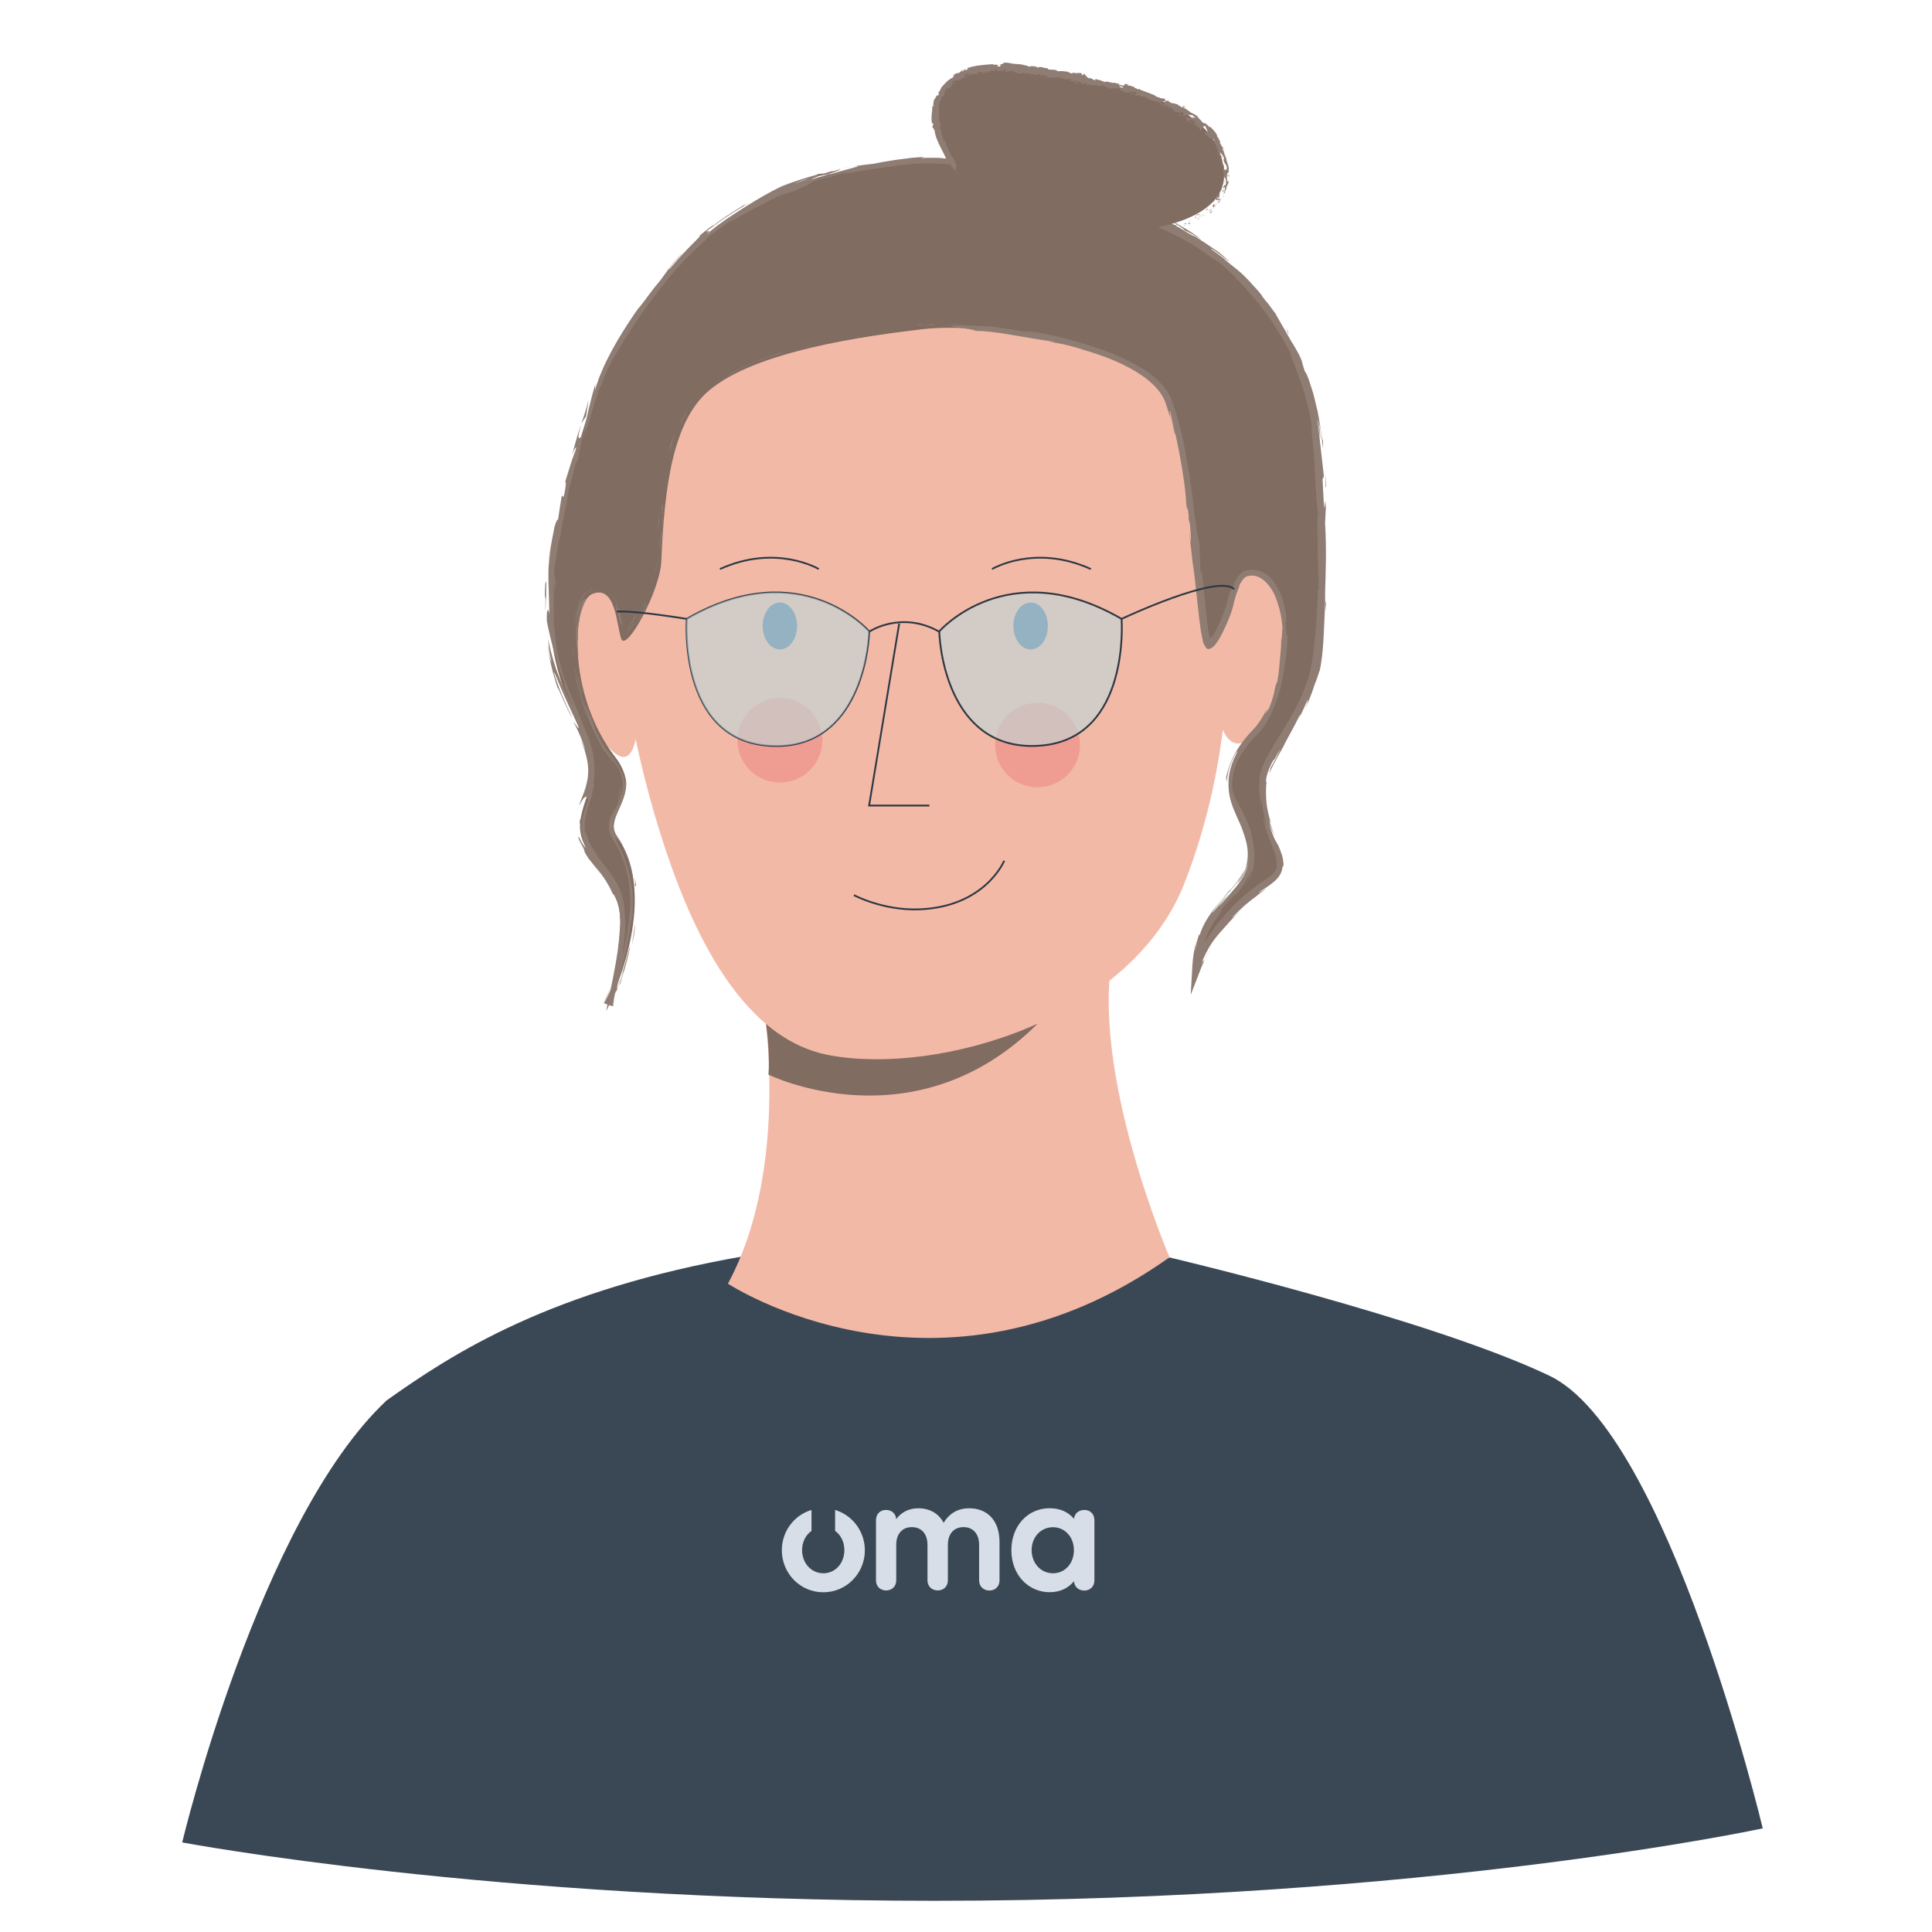
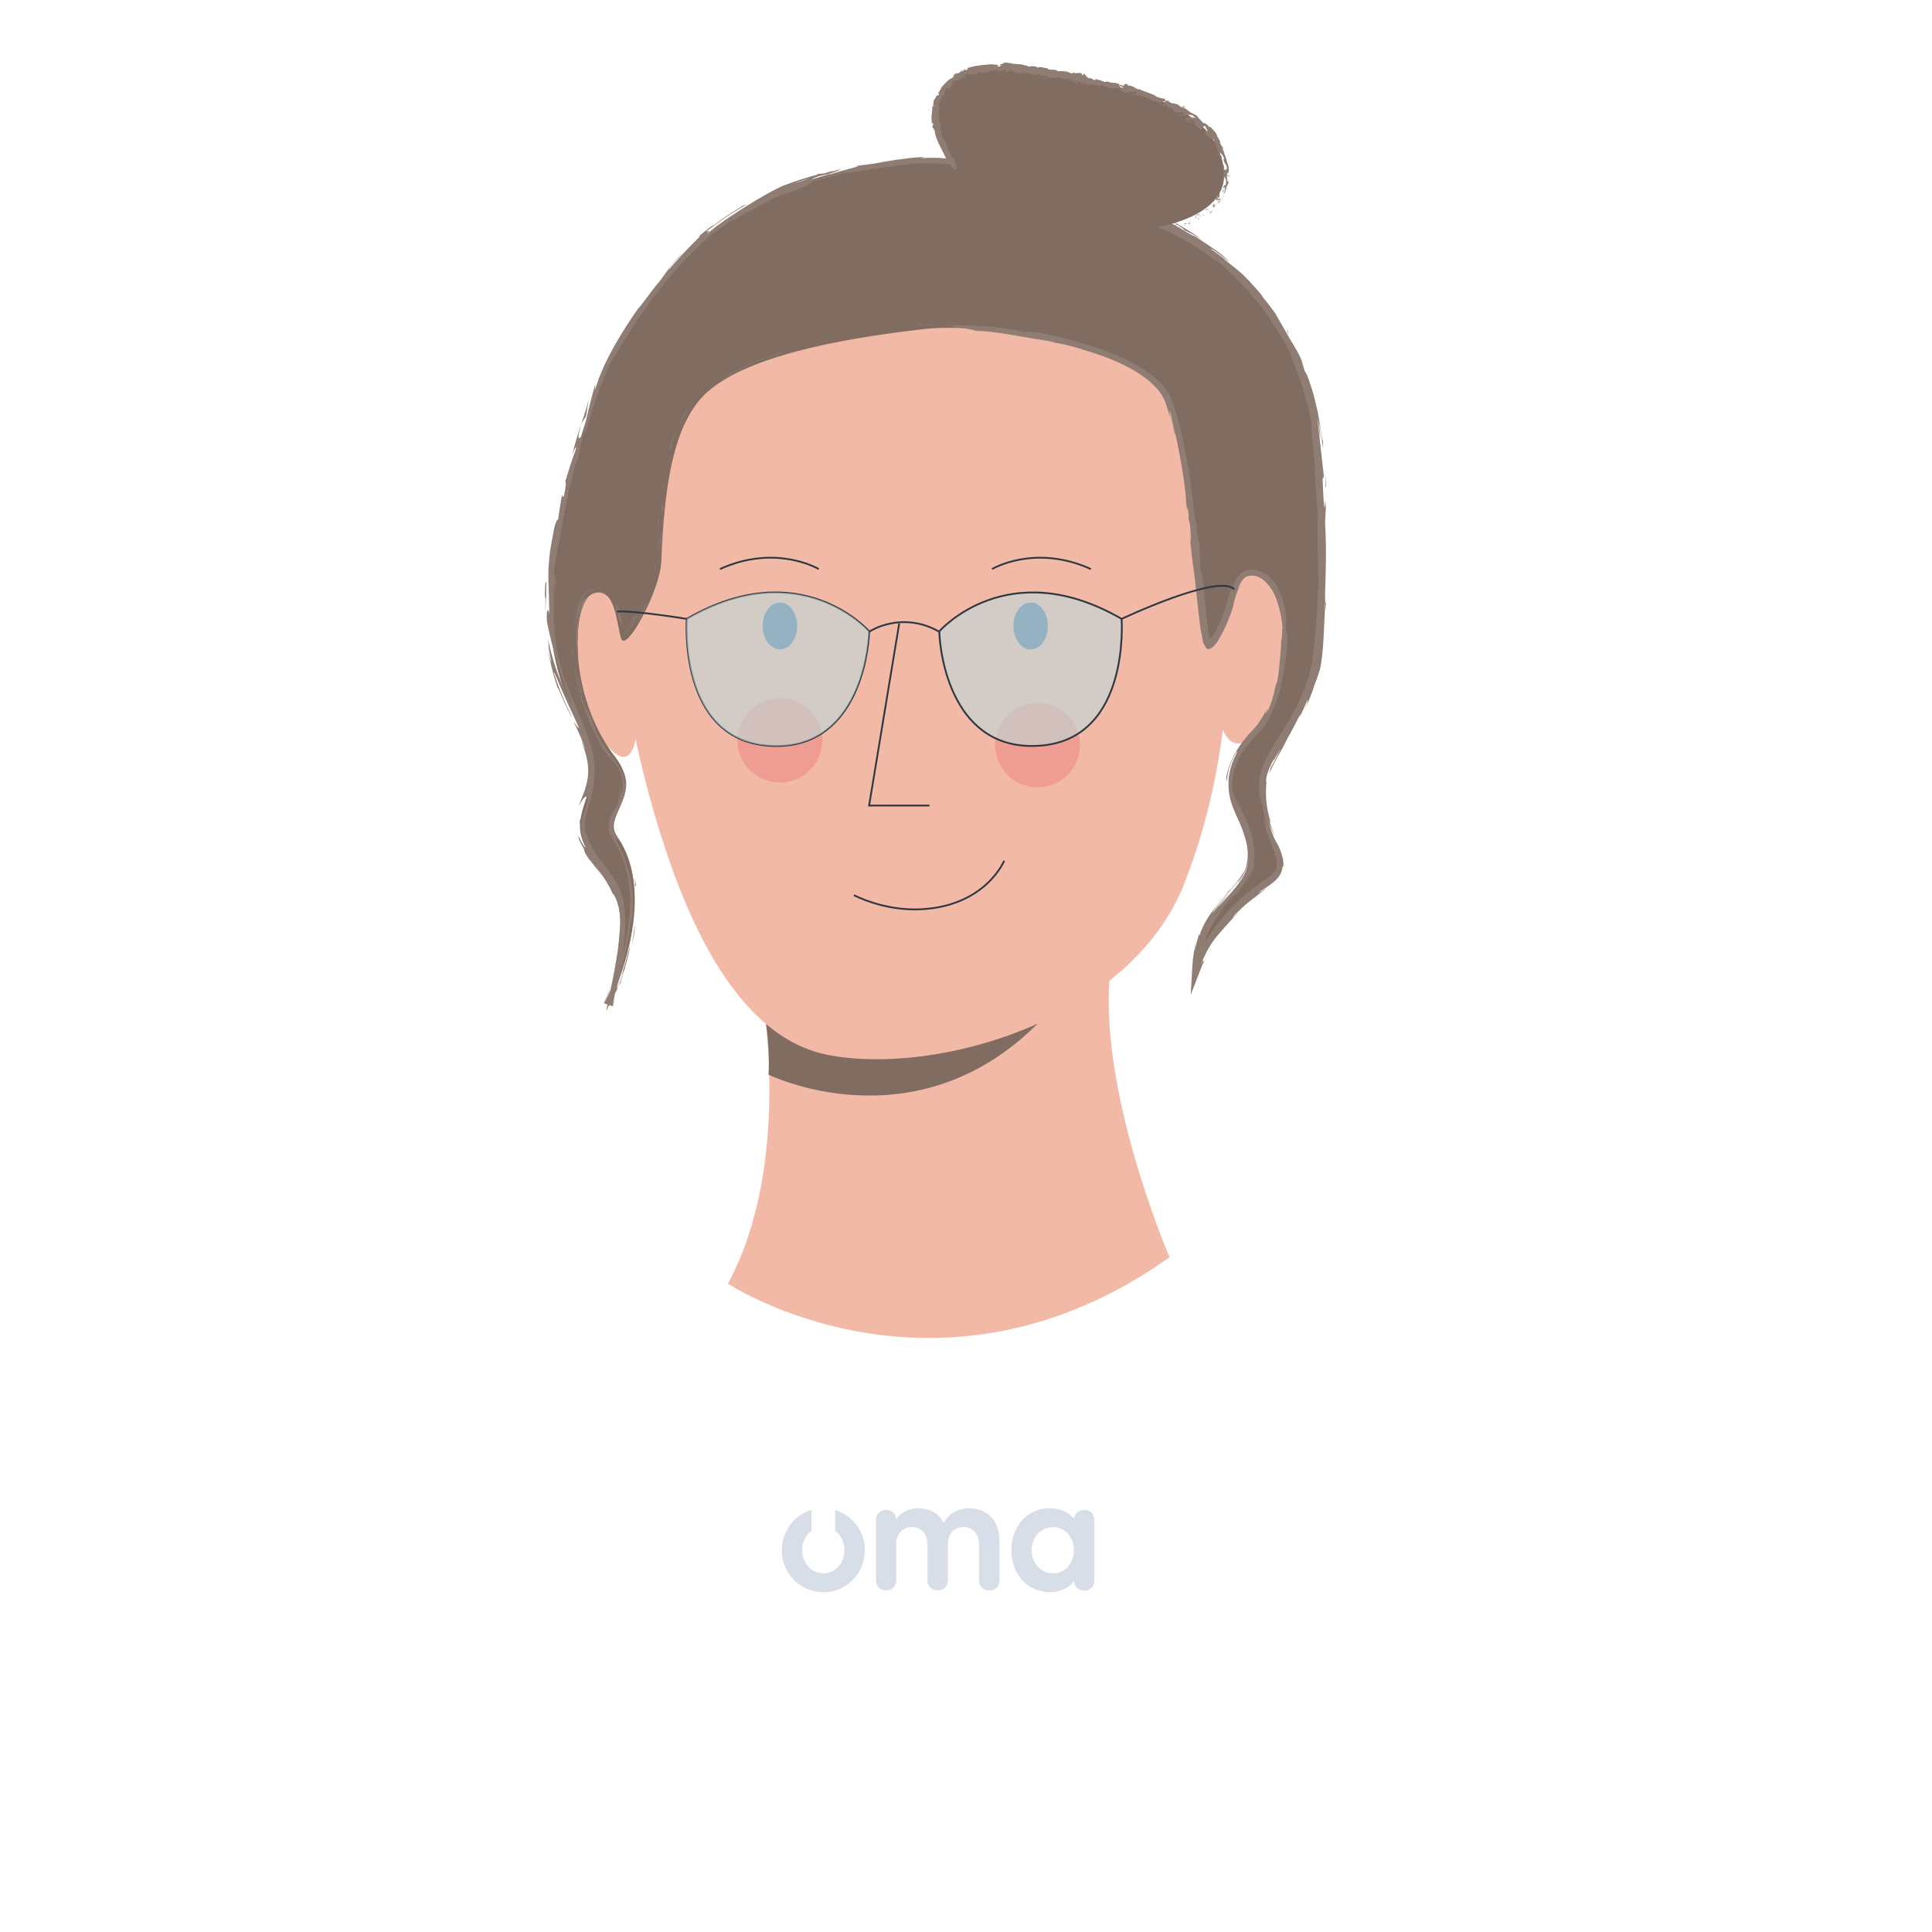
<svg xmlns="http://www.w3.org/2000/svg" viewBox="0 0 1080 1080">
  <defs>
    <style>
      .cls-1 {
        fill: #816c61;
      }

      .cls-1, .cls-2, .cls-3, .cls-4, .cls-5, .cls-6, .cls-7, .cls-8 {
        stroke-width: 0px;
      }

      .cls-2 {
        fill: #3a4855;
      }

      .cls-3 {
        fill: #537a9f;
      }

      .cls-9 {
        filter: url(#drop-shadow-1);
      }

      .cls-4 {
        fill: #f3b9a7;
      }

      .cls-5 {
        fill: #d7dee7;
      }

      .cls-10, .cls-6 {
        isolation: isolate;
      }

      .cls-6 {
        fill: #e97475;
        opacity: .4;
      }

      .cls-7 {
        fill: #c0d7d9;
        mix-blend-mode: multiply;
        opacity: .61;
      }

      .cls-8 {
        fill: #8f7d73;
      }

      .cls-11 {
        fill: none;
        stroke: #2d3842;
        stroke-miterlimit: 10;
      }
    </style>
    <filter id="drop-shadow-1" filterUnits="userSpaceOnUse">
      <feOffset dx="0" dy="0" />
      <feGaussianBlur result="blur" stdDeviation="0" />
      <feFlood flood-color="#000" flood-opacity="0" />
      <feComposite in2="blur" operator="in" />
      <feComposite in="SourceGraphic" />
    </filter>
  </defs>
  <g class="cls-10">
    <g id="Ebene_1" data-name="Ebene 1">
      <g>
        <g>
-           <path class="cls-2" d="M653.89,702.95s-107.15,29.52-237.2-.87c-108.66,18.84-163.4,54.34-200.56,80.76-71.42,66.96-114.28,247.08-114.28,247.08,0,0,172.41,32.63,420.81,32.63,275.29,0,462.73-40.48,462.73-40.48,0,0-52.77-221.23-119.22-253.01-66.3-31.71-212.28-66.11-212.28-66.11Z" />
          <path class="cls-4" d="M426.16,557.52s16.85,93.17-19.24,160.06c0,0,117.28,77.29,246.87-14.76,0,0-44.77-103.73-31.57-170.33l-196.06,25.02Z" />
          <path class="cls-1" d="M425.3,554.61s5.72,26,4.28,46.11c0,0,81.69,40.31,150.63-28.64l-154.91-17.48Z" />
          <path class="cls-4" d="M521.13,100.07c-60.05,0-94.56,10.24-127.36,37.88-23.99,20.22-43.96,67.59-48.32,106.72-9.66,86.78,7.36,168.97,23.27,219.96,14.97,47.97,42.66,115.32,94.55,125.17,61.34,11.63,169.1-20.11,198.82-96.03,27.82-71.08,24.72-135,24.61-162.32-.16-42.71-9.78-112.72-26.28-152.64-27.47-66.46-83.38-78.75-139.29-78.75Z" />
          <ellipse class="cls-3" cx="435.96" cy="349.92" rx="9.63" ry="13.12" />
          <ellipse class="cls-3" cx="576.13" cy="349.92" rx="9.63" ry="13.12" />
          <path class="cls-4" d="M717.55,369.31c-3.8,32.57-18.47,46.34-25.42,46.34-7.49,0-15.04-13.78-11.24-46.35,3.8-32.57,9.69-50.7,18.18-50.7,12.85,0,22.29,18.14,18.49,50.71Z" />
          <path class="cls-4" d="M323.69,378.16c6.31,32.18,19.47,45.27,25.06,44.99,6.02-.3,10.71-14.27,4.4-46.45-6.31-32.18-12.86-49.94-19.67-49.6-10.32.51-16.09,18.88-9.78,51.06Z" />
          <polyline class="cls-11" points="502.65 348.58 485.84 450.3 519.56 450.3" />
          <path class="cls-11" d="M554.55,318.11s23.82-14.29,55.26,0" />
          <path class="cls-11" d="M457.71,318.11s-23.82-14.29-55.26,0" />
          <path class="cls-11" d="M477.34,500.39s16.28,8.75,36.75,7.93c36.8-1.47,47.28-27.19,47.28-27.19" />
          <ellipse class="cls-6" cx="579.97" cy="416.54" rx="23.74" ry="23.62" transform="translate(-29.51 44.51) rotate(-4.29)" />
          <ellipse class="cls-6" cx="435.94" cy="413.87" rx="23.74" ry="23.62" transform="translate(-29.71 33.74) rotate(-4.29)" />
          <path class="cls-11" d="M485.84,352.94s-38.14-43.91-101.91-6.98c0,0-5.07,66.54,44.82,70.81,49.89,4.27,56.77-51.06,57.08-63.83Z" />
          <path class="cls-11" d="M486.35,352.85s17.41-11.43,38.21,0" />
          <path class="cls-7" d="M525.14,352.94s38.14-43.91,101.91-6.98c0,0,5.07,66.54-44.82,70.81-49.89,4.27-56.77-51.06-57.08-63.83Z" />
          <path class="cls-11" d="M525.06,352.94s38.14-43.91,101.91-6.98c0,0,5.07,66.54-44.82,70.81s-56.77-51.06-57.08-63.83Z" />
          <path class="cls-7" d="M485.76,352.94s-38.14-43.91-101.91-6.98c0,0-5.07,66.54,44.82,70.81,49.89,4.27,56.77-51.06,57.08-63.83Z" />
        </g>
        <g>
          <path class="cls-1" d="M516.47,183.95c32.79-3.86,124.8,7.97,137.04,40.23,14.04,37.02,17.16,122.97,21.57,135.78,1.61,4.69,11.11-15.87,12.46-22.06.9-4.12,4.22-15.78,9.41-17.24,9.23-2.6,15.56,7.02,17.59,12.11,2.51,6.28,4.61,16,3.75,27.97-.84,11.68-5.07,37.19-16.31,48.44-9.4,9.4-16.6,21.08-13.93,33.54,2.67,12.47,13.12,21.87,11.32,38.67-1.86,17.33-29.5,26.3-30.19,58.63,0,0,8.52-27.07,40.71-48.11,15.24-9.97-5.84-20.97-4.32-53.11.72-15.18,21.62-35.42,28.73-62.84,6.77-26.14,4.57-119.2-.67-144.91-11.35-55.71-46.92-87.64-79.58-104.06-43.75-21.99-109.13-39.62-143.85-36.73-51.02,4.25-76.09,15.29-104.06,32.65-26.39,16.38-55.99,58.91-67.33,82.64-13.42,28.06-28.51,90.45-30.56,111.75-7.85,81.45,32.8,88.86,19.77,127.95-5.61,16.84-6.61,22.38,8.13,41.51,11.85,15.39,14.47,25.07,3.86,75.22,0,0,29.9-58.83,4.82-94.51-8.31-11.83,15.43-23.14-.96-44.36-27.43-35.5-23.84-86.55-12.78-91.09,13.06-5.36,13.48,17,16.15,25.01,2.67,8.01,21.79-26.68,22.45-43.3,1.63-41.32,6.44-77.9,26.25-95.07,26.13-22.63,88.65-30.96,120.55-34.72Z" />
          <g>
            <path class="cls-8" d="M513.45,181.86c3.46-.37,2.17-.64,2.68-.78-5.77.78-2.52.87-2.68.78Z" />
            <path class="cls-8" d="M456.83,192.07l.96-.39c-2.73.75-5.46,1.54-8.17,2.35,2.4-.67,4.8-1.34,7.21-1.96Z" />
            <path class="cls-8" d="M405.96,209.89c2.41-.97,6.73-3.31,11.73-5.52,4.99-2.24,10.63-4.4,15.25-5.75l1.56-.32c1.32-.62,2.65-1.23,3.99-1.81-5.6,1.68-11.96,3.91-17.79,6.33-5.83,2.42-11.09,5.08-14.74,7.06Z" />
            <path class="cls-8" d="M383.53,228.97c.58-.73-.18.7-.26.85.04-.07.11-.19.65-1.16.3-.49.72-1.16,1.28-2.06.61-.88,1.32-2.03,2.39-3.36-.45.52-.58.66-.85.96-.7,1-1.71,2.35-3.21,4.77Z" />
            <path class="cls-8" d="M386.74,224.2c1.84-2.36,1.19-1.63.4-.67-.8.95-1.61,2.2-.4.67Z" />
            <path class="cls-8" d="M375.3,248.62c.64-2.46,1.4-4.9,2.22-7.33-.77,1.43-2.93,7.91-2.24,5.47-.55,1.89-.91,3.21-1.1,4.07-.19.86-.26,1.25-.22,1.27.09.04.56-1.4,1.34-3.48Z" />
            <path class="cls-8" d="M373.92,255.71c.28-1.28.56-2.55.88-3.83-.25.65-.55,1.64-.88,3.83Z" />
            <path class="cls-8" d="M377.07,243.83c-.86,2.66-1.62,5.35-2.27,8.05.4-1.03.64-1.08.99-3.7,0,.72.25-.93,1.28-4.35Z" />
            <path class="cls-8" d="M378.86,239.42c.44-.98.95-2.02,1.38-2.93.46-.9.87-1.65,1.11-2.07.5-.83.29-.33-1.18,3.21,1.46-3.35,2.66-5.68,3.44-7.12.76-1.45,1.07-2.03.87-1.83-.36.4-2.85,3.93-5.62,10.74Z" />
            <path class="cls-8" d="M403.95,211.93c1.65-.9,3.29-1.8,4.99-2.6,1.38-.86,2.81-1.61,4.23-2.41-.53.29-1.41.73-2.42,1.22-1.01.49-2.13,1.09-3.18,1.63-2.08,1.12-3.81,2.16-3.61,2.16Z" />
            <path class="cls-8" d="M367.46,294.88c.11.48.6-2.48.83-3.02l.31-5.53c-.39,2.82-.9,8.19-1.15,8.55Z" />
            <path class="cls-8" d="M368.3,291.86c-.13,2.76-.24,5.51-.32,8.27.5-7.36.54-8.72.32-8.27Z" />
            <path class="cls-8" d="M374.38,257.2c.85-4.47,1.91-8.92,3.28-13.32-1.67,5.23-2.87,10.55-3.85,15.89l.57-2.57Z" />
            <path class="cls-8" d="M363.99,325.2c.35-1.46.65-2.92.9-4.37-.47,2.57-1.12,5.17-1.87,7.75.35-1.13.67-2.26.97-3.39Z" />
            <path class="cls-8" d="M356.04,343.78c.66-1.54.01-.59-.62.34-.64.93-1.26,1.82-.47.25-1.3,2.39-2.55,4.57-3.78,6.48-.31.48-.62.93-.92,1.37-.1.17-.07.17-.1.25-.04.13-.12.3-.26.46.14-.12.24-.26.33-.37.11-.14.21-.28.32-.42.35-.45.69-.93,1.05-1.42,1.41-1.99,2.88-4.28,4.45-6.94Z" />
            <path class="cls-8" d="M349.08,352.11c.06.26.06.23.08.29l.05.12c.03.07.07.15.11.23.06.11.13.21.2.28.08.08.26.03.36-.1-.09.09-.25.12-.32.04-.07-.07-.12-.16-.2-.27l-.12-.2-.07-.11c-.03-.06-.03-.01-.1-.29Z" />
            <path class="cls-8" d="M367.2,314.12c-.17.57-.32,1.64-1.36,5.88.37-.96.71-1.93,1.02-2.91.15-.91.29-1.95.35-2.97Z" />
            <path class="cls-8" d="M366.88,316.98l-.03.1c-.56,3.26-1.27,5.53-1.55,6.49.22-.83.91-2.82,1.58-6.6Z" />
            <path class="cls-8" d="M367.24,313.35c-.01.28-.03.49-.04.76.06-.28.08-.44.04-.76Z" />
            <path class="cls-8" d="M370.33,278.55c-.38,4.86-1.02,14.95.27,5.25.1-3.49-.75,2.06-.27-5.25Z" />
            <path class="cls-8" d="M367.94,309.35c.17-2.92.35-5.83.56-8.74-.12.17-.38,1.73-.36-.67-.1,3.14-.16,6.28-.21,9.42Z" />
            <polygon class="cls-8" points="367.9 313.64 367.94 309.35 367.77 312.59 367.9 313.64" />
            <path class="cls-8" d="M352.42,350.89c-.23.38-.47.75-.72,1.12-.23.33-.46.66-.7,1-.22.32-.43.6-.71.88-.27.25-.61.6-1.04.52-.2-.07-.3-.28-.37-.47-.07-.2-.13-.4-.18-.61l-.02-.07.02.08c.05.24.11.48.18.73.06.24.23.5.49.51.5-.02.88-.42,1.24-.76.18-.18.34-.36.52-.58l.42-.53.53-.7c.69-.95,1.35-1.93,1.97-2.93.12-.32.4-.96.32-.96-.09-.01-.52.66-1.94,2.78Z" />
            <path class="cls-8" d="M361.06,335.04c-.1.24-.22.54-.31.76.24-.45.41-.81.31-.76Z" />
            <path class="cls-8" d="M322.18,342.85c.07-.26.17-.47.27-.73,0-.07-.02-.11-.02-.19-.08.31-.18.62-.24.93Z" />
            <path class="cls-8" d="M354.54,348.43c1.97-3.08,2.89-5.11,3.72-7.03-1.21,2.47-2.58,5.06-4.22,7.68-.11.29-.1.36.5-.65Z" />
            <path class="cls-8" d="M345.94,339.37c.58,2.03,1.04,4.29,1.47,6.63-.14-.97-.38-2.45-.67-3.78-.29-1.33-.63-2.51-.81-2.85Z" />
            <path class="cls-8" d="M360.14,336.89c.07-.17.13-.32.21-.51-.58,1.06-.48.94-.21.51Z" />
            <path class="cls-8" d="M360.14,336.89c-.73,1.75-1.3,3.13-1.88,4.51.98-2.01,1.82-3.92,2.49-5.59-.21.4-.44.8-.62,1.08Z" />
            <path class="cls-8" d="M323.22,357.2c-.1-.17-.19-.91-.2-2.06-.04-1.15.02-2.72.14-4.53.31-3.59,1.11-8.22,2.9-12.11.7-1.98,1.28-3.08,1.44-3.65.16-.57-.07-.6-.63-.17-.28.21-.64.54-.99,1-.36.45-.8,1-1.18,1.65-.2.33-.4.68-.61,1.04-.19.37-.37.76-.57,1.16-.41.8-.73,1.68-1.07,2.59.06.15.08.24-.07,1.39-.15,1.15-.58,3.36-.91,7.77.11-.76.36-2.36.71-4.2.19-.92.37-1.9.64-2.86.12-.48.25-.96.37-1.43.15-.46.29-.92.42-1.35.55-1.72,1.16-3.09,1.46-3.57.32-.48.17-.12-.36,1.68-.9,2.79-1.26,4.81-1.56,6.3-.27,1.5-.46,2.48-.59,3.29-.3,1.6-.53,2.47-.82,5.28.4-2.38.27,1.32.48,5.26.19,3.95.81,8.11,1.06,6.84-.3-3.32-.48-6.66-.46-10,.12-.18.23,3.45.38.67Z" />
            <path class="cls-8" d="M334.53,328.96c1.54-.08,3.23.29,4.62,1.1-1.19-.7-2.48-1.07-3.72-1.2-1.25-.11-2.43.02-3.57.28-.58.12-1.11.32-1.69.49-.31.12-.67.31-1.01.48-.35.17-.7.37-.97.6-.29.23-.59.47-.9.71-.28.25-.52.53-.78.8-.56.56-.96,1.17-1.44,1.82-.45.76-.73,1.45-1.03,2.07-.23.62-.44,1.18-.63,1.67-.34.99-.52,1.74-.68,2.31-.25,1.15-.29,1.58-.28,1.81.81-2.97,1.84-5.95,3.82-8.78.58-.69,1.1-1.39,1.9-2l.56-.46.68-.39.7-.37c.23-.11.41-.16.62-.24,1.59-.59,3.46-.98,5.44-.67-.55-.09-1.08-.05-1.62-.05Z" />
            <path class="cls-8" d="M347.05,345.54c-.5-1.34-1.32-4.13-2.1-5.9-.78-1.77-1.23-2.5-.54.13.84,2.56,1.22,4.3,1.55,5.55.31,1.25.52,2.01.7,2.64.18.63.33,1.13.54,1.85.09.36.2.78.34,1.29.11.46.25,1.01.42,1.68-.2-.95-.37-1.76-.51-2.45-.15-.75-.27-1.38-.38-1.89-.2-1.03-.31-1.61-.36-1.87-.09-.53.11.21.34,1.09.44,1.74,1.08,4.08-.03-1.97.39,1.64.71,3.19,1.02,4.66.15.72.3,1.42.45,2.11.07.27.13.54.2.8-.44-2.53-.87-4.96-1.27-7.26.02.16.04.26.05.39l.02.08v-.02c.09.73.1.98-.03.16-.01-.06-.06-.26-.08-.35-.08-.1-.2-.4-.32-.72-1.04-4.9-.04-.79.32.72.03.05.08.18.1.19,0-.02,0-.04,0-.06-.63-2.79-1.32-5.62-2.43-8.46-.56-1.41-1.22-2.83-2.13-4.21-.91-1.36-2.11-2.72-3.76-3.67,2.07,1.27,3.65,3.3,4.85,5.84,1.23,2.56,2.17,5.7,3.05,9.65Z" />
            <path class="cls-8" d="M370.71,292.85c-.08.52-.11.49-.14.53-.03,1.09-.03,1.51.14-.53Z" />
            <path class="cls-8" d="M369.96,299.75c.02-1.23-.1-2.26.25-6.23.4-3.44.2.03.36-.14.06-2.4.4-8.41-.45-.91l-.03,1.19c-.69,6.76-1.61,15.46-1.62,14.27.48-1.96.84-3.7,1.5-8.18Z" />
            <path class="cls-8" d="M361.38,337.36c-1.86,4.24-3.93,8.4-6.31,12.35,1.35-1.92,2.63-3.92,3.84-5.96l-.37.21c1.88-3.49,2.45-4.94,2.68-5.59.21-.66.04-.54.16-1.02Z" />
            <path class="cls-8" d="M321.61,344.45l-.02-2.02c-.47,2.85-.67,5.67-.76,8.47.07-1.07.2-2.15.3-3.22.16-1.07.28-2.15.48-3.23Z" />
            <path class="cls-8" d="M320.35,363.21l-.42-.68c.16,1.65.28,3.29.51,4.92-.08-1.41-.07-2.83-.09-4.25Z" />
            <path class="cls-8" d="M714.34,177.17l2.29,3.51c-1.07-1.67-1.77-2.74-2.29-3.51Z" />
            <path class="cls-8" d="M695.22,153.69l-.66-.39c1.07.91,1.54,1.26.66.39Z" />
            <path class="cls-8" d="M309.74,335.78c.12-1.48.22-3,.37-4.44.16-1.44.32-2.79.44-3.94.22-2.29.38-3.76.14-3.42-.2.6-.38,1.19-.55,1.79-.06,2.07-.14,3.9-.23,5.55-.06,1.65-.12,3.11-.17,4.46Z" />
-             <path class="cls-8" d="M464.81,97.16c-.57.09-1.16.19-1.74.29-1.39.47-2.66,1.02-3.81,1.46.83-.28,1.72-.57,2.64-.88.93-.3,1.91-.57,2.91-.87Z" />
            <path class="cls-8" d="M468.53,94.42l7.87-1.34c-1.78.25-4.3.69-7.87,1.34Z" />
            <path class="cls-8" d="M740.98,336.87l.24,4.85c.31-7.57-.05-4.25-.24-4.85Z" />
            <path class="cls-8" d="M346.4,539.03c-1.68,4.83-3.14,8.62-4.47,11.93,2.48-5.63,4.35-10.26,4.47-11.93Z" />
            <path class="cls-8" d="M703.75,170.3c.82.94,1.4,1.61,1.77,2.04.36.44.54.61.56.55-1.56-2.03-2.6-3.06-2.33-2.59Z" />
            <path class="cls-8" d="M343.37,558.61c-.22.89-.43,1.77-.65,2.67-.08.4-.15.81-.23,1.23l-4.78-1.69c1.36-2.91,2.71-6.11,4.22-9.86-1.35,3.05-2.92,6.49-4.43,9.76l5.22,1.84c.24-1.32.46-2.64.65-3.96Z" />
            <path class="cls-8" d="M664.89,296.72c-.03-.43-.07-.94-.1-1.33-.07-.12,0,.47.1,1.33Z" />
            <path class="cls-8" d="M566.65,183.95c1.69.2,4.45.59,7.04.99-1.26-.22-3.38-.56-7.04-.99Z" />
            <path class="cls-8" d="M345.74,431.7c-1.41-3.15-.26-.48,0,0h0Z" />
            <path class="cls-8" d="M337.34,415.4c.47.69.85,1.19.99,1.22-.25-.22-.59-.65-.99-1.22Z" />
            <path class="cls-8" d="M346.49,520.03c0-.11,0-.2,0-.33-.12,1.14-.11.95,0,.33Z" />
            <path class="cls-8" d="M343.46,426.94c.68,1.16,1.44,2.5,2.04,4.01-.14-.33-.28-.82-.63-1.47-.16-.33-.35-.7-.57-1.13-.25-.42-.52-.88-.84-1.41Z" />
            <path class="cls-8" d="M343.67,427.66c-.61-1.06-1.2-1.84-1.73-2.6-.16-.16-.19-.15.06.21.23.37.84,1.06,1.68,2.39Z" />
            <path class="cls-8" d="M346.93,436.24c-.24-1.9-.77-3.64-1.44-5.28.26.63.33.9.25.74.31.94.91,2.26,1.19,4.54Z" />
            <path class="cls-8" d="M686.78,499.74c.18-.18.39-.39.58-.59,2.44-3.03,1.34-1.73-.58.59Z" />
            <path class="cls-8" d="M324.96,236.79c-.05.18-.07.27-.11.43.06-.17.14-.39.19-.54l-.07.11Z" />
            <path class="cls-8" d="M329.05,223.43c-.72,2.9-1.35,5.15-2.01,7.2-.64,2.05-1.27,3.92-2.01,6.04l2.59-4.01c.44-3.08.94-6.15,1.43-9.23Z" />
            <path class="cls-8" d="M738.07,245.07c-.07-1.64-.23-3.28-.36-4.92-.16-1.65-.23-3.28-.46-4.94.62,2.96,1,5.69,1.39,8.02.3,2.32.54,4.2.69,5.43.33,2.46.4,2.3.23-2.34-.38-.31-.75-2.85-1.34-6.51-.27-1.83-.54-3.93-.99-6.21-.21-1.13-.39-2.31-.64-3.48-.28-1.16-.56-2.33-.84-3.5-.57-2.34-1.1-4.7-1.69-6.89-.68-2.17-1.33-4.2-1.92-5.96-1.1-3.54-2.27-5.87-2.7-6.08l-2.04-6.22c.65,1.76.83,2.01,1.47,3.75-.48-1.52-.92-2.79-1.31-3.89-.43-1.08-.87-1.96-1.24-2.75-.77-1.56-1.43-2.69-2.15-3.91-.35-.61-.72-1.25-1.14-1.97-.45-.71-.95-1.49-1.51-2.43-.56-.94-1.2-2.03-1.92-3.35-.36-.66-.74-1.37-1.16-2.14-.45-.75-.94-1.56-1.46-2.44-1.45-2.45-2.64-4.55-3.22-5.63-.65-1.04-.54-1.13.58.45-1.21-1.74-2.51-3.42-3.76-5.13l-1.9-2.54-2.04-2.43c-2.28-2.9-1.54-2.35.74.55-2.03-2.51-4.01-5.07-6.24-7.41l-3.26-3.59-3.45-3.4.13.07c-2.04-1.88-6.96-5.75-9.34-7.64-3.69-3.22,2.01,1.43,1.12.54-1.38-1.12-2.84-2.16-4.25-3.24l-2.13-1.61c-.71-.53-1.47-1.01-2.2-1.52-1.66-1.42-.65-.9,1.53.53,1.09.71,2.39,1.75,3.83,2.85,1.42,1.12,2.98,2.28,4.32,3.56-.42-.48-.8-.92-1.17-1.34-.38-.4-.75-.75-1.1-1.09-.7-.67-1.35-1.25-1.98-1.78-1.27-1.04-2.41-1.99-3.97-2.98-1.55-1-3.36-2.26-5.92-3.99-1.3-.83-2.78-1.8-4.49-2.96-.84-.59-1.78-1.18-2.78-1.8-1-.63-2.07-1.31-3.21-2.03l4.41,2.5c1.46.85,2.87,1.79,4.31,2.68-5-4.28-12.1-8.16-22.22-13.4,1.16.73,6.21,3.37,9.53,5.58,1.67,1.06,2.94,1.91,3.12,2.21.09.14-.07.12-.58-.11-.52-.21-1.39-.61-2.69-1.26-.71-.4-1.49-.83-2.33-1.31-.84-.48-1.77-.95-2.79-1.43-2.04-.97-4.43-2.07-7.3-3.29.07-.23-1.29-.94-3.55-1.97-2.26-1.03-5.39-2.42-8.93-3.81l.73-.39c-7.68-2.98-7.22-2.37-11.84-3.83-4.26-1.69-6.83-2.69-8.55-3.5-1.72-.8-2.6-1.35-3.56-1.91-13.9-4.72,9.38,3.9-7.16-1.4-1.44-.5-2.83-.97-4.18-1.44-1.37-.42-2.7-.83-4.01-1.23-2.64-.77-5.18-1.58-7.85-2.24-2.66-.67-5.4-1.35-8.35-2.09-2.98-.65-6.17-1.35-9.74-2.13-8.29-2.03,1.55-.06-1.41-.89l-7.51-1.11c-1.81-.39-1.2-.41-.88-.44-6.32-.96-.64.48-10.53-1.1-.7.07-2.3-.15-4.52-.55-1.11-.19-2.36-.46-3.74-.68-1.38-.22-2.88-.45-4.45-.7-3.14-.55-6.63-.87-10.1-1.17-1.73-.19-3.48-.15-5.17-.17-1.7.02-3.34-.04-4.91.15-3.1-.04,1.49-.46.54-.66-2.16.16-4.01.3-5.63.42-1.62.1-2.94.34-4.13.47-2.36.3-4.08.52-5.7.72-1.62.23-3.14.49-5.11.82-1.98.32-4.41.73-7.84,1.43-3.95.39-7.87.97-11.81,1.52,8.71-1-2.26,1.26-11.59,4.09,1.53-.25,2.94-.48,4.19-.69,1.26-.18,2.35-.33,3.23-.45-2.53.55-5.02,1.22-7.52,1.89-2.51.62-4.96,1.43-7.43,2.17-1.83.4-.39-.23,1.99-1.17-1,.34-1.96.66-2.7.91-2.69.67-3.36.77-2.92.44.45-.32,2.03-1.03,3.91-1.72,1.87-.38,3.71-.8,5.52-1.1,3.63-1.29,7.05-2.54,6.2-2.71-.98.28-2.86.82-4.95,1.36.96-.34,1.56-.58,1.09-.54-.53.08-2.1.55-4.52,1.38l-3.62.27-.76.5c-6.6,1.79-13.13,3.91-19.52,6.41-6.64,3.21-12.59,6.66-19.3,10.84-3.36,2.09-6.88,4.4-10.78,6.97-.99.62-1.95,1.35-2.95,2.06-1,.72-2.02,1.45-3.08,2.21-1.01.82-2.04,1.65-3.1,2.52-.53.43-1.07.86-1.62,1.3-.52.47-1.06.94-1.6,1.42,1.97-2.1,2.15-2.39,1.7-2.35-.45.04-1.41.54-1.48.21,1.33-.89,2.92-2,4.64-3.35.84-.69,1.82-1.33,2.81-2.03.99-.7,2.03-1.44,3.11-2.2,4.36-2.83,9.32-6.07,14.66-8.88-5.53,2.98-4.47,2.06-3.12,1.19-1.56.9-3.06,1.87-4.59,2.81-1.53.94-3.03,1.91-4.53,2.88l-2.25,1.46c-.75.49-1.48,1.05-2.22,1.57-1.46,1.08-3,2.06-4.35,3.25.1-.68-3.96,2.43-8.28,6.09.97-.52.72-.08-.29.96-1,1.05-2.67,2.79-4.69,4.76-1.01.98-2.01,2.11-3.08,3.22-1.05,1.13-2.17,2.23-3.16,3.39-2.01,2.31-3.97,4.45-5.29,6.19-.58.22.36-1.73,7.75-9.46-2.21,1.97-3.82,3.79-5.22,5.44-.7.83-1.34,1.61-1.94,2.39-.57.8-1.13,1.57-1.68,2.33-2.22,3.07-4.31,6.17-8.09,10.53,1.55-2.08,2.51-3.11,3-4.03-1.82,2.43-4.95,6.61-7.37,9.84-2.39,3.24-4.16,5.47-3.26,3.97l1.51-2.11c-5.08,6.98-12.39,17.92-17.64,27.97-1.36,2.48-2.52,4.95-3.6,7.22-1,2.3-1.89,4.42-2.63,6.25-1.35,3.71-2.22,6.26-2.22,6.94-.18.12-.14-2.48.1-3.51-2.91,9.93-5.16,19.94-7.18,29.98.09-2.8-4.61,6.65-.83-7.14-1.32,3.89-2.93,8.71-5.02,17.11.87-2.67,2.92-6.42,1.94-2.72-1.84,4.92-2.38,6.67-3.03,8.69-.63,2.03-1.35,4.35-3.27,10.54,1.19-4.02,1.12.76-.45,7.18.08-1.04-1.23.27-.78-2.11-.48,2.71-.91,5.43-1.33,8.16-.44,2.72-.83,5.44-1.22,8.17.67-4.06-.79-.91-1.86,2.64.28-.82-.44,2.68-1.27,6.94-.81,4.26-1.66,9.32-1.88,11.54.4-2.33.85-4.63,1.32-6.92-.42,2.3-.69,4.33-.95,6.14-.19,1.83-.34,3.43-.42,4.89-.09,2.9-.09,5.21-.05,7.51.21,4.61.26,9.17.51,18.39-.14-1.11-.53-2.48-.88-2.4-.17.04-.33.44-.45,1.43-.12.99-.19,2.56-.06,4.92.23,1.07.51,2.8,1.05,5.02.25,1.11.53,2.34.83,3.68.34,1.33.7,2.77,1.09,4.3.8,3.05,1.76,6.42,2.85,9.98,1.15,3.55,2.36,7.29,3.77,11.07.21,1.02.44,2.03.7,3.03,1.5,3.85,3.2,7.63,5,11.37-1.95-3.37-5.52-9.86-8.43-17.29-2.95-7.41-5.18-15.72-6.2-21.69.35,3.51.31,4.01.39,4.94.05.46.13,1.03.31,2.14.19,1.11.44,2.75,1.04,5.34.24,1.86-.17.48-.74-1.76-.3-1.12-.52-2.47-.78-3.72-.25-1.25-.46-2.42-.56-3.19,1.09,8.17,3.08,16.24,5.71,24.07.14-.63,1.84,3.78,3.81,8.07,1.95,4.3,4.05,8.48,4.1,7.95-3.89-7.88-7.45-16.1-10.06-24.66.09-.31.52.44,1.18,1.98.65,1.55,1.62,3.86,2.81,6.7,1.2,2.83,2.69,6.15,4.33,9.73,1.66,3.57,3.5,7.4,5.23,11.31,1.53,4.08-2.42-2.48-2.49-2.06.56.97,2.38,4.61,3.9,8.22,1.56,3.61,2.63,7.25,2.73,8.01l-.56-1.67c-.2-.55-.42-1.1-.63-1.65-.41-1.1-.9-2.19-1.37-3.27,1.55,4.39,2.8,7.92,3.54,11.81.38,1.94.57,3.98.55,6.21,0,1.12-.15,2.28-.25,3.5-.23,1.21-.41,2.5-.79,3.83-.24.92-.49,2.08-.94,3.27-.45,1.2-.86,2.39-1.37,3.61-.97,2.38-1.69,4.45-1.61,4.84,2.7-6.05,5.38-6.4,4.58-2.17-.12.32-.62,1.7-1.28,3.66-.64,1.96-1.43,4.49-1.88,7.17-.46,2.67-.45,5.5.05,7.88.46,2.38,1.19,4.3,1.57,5.36.59,1.51.54,1.78.15,1.38-.39-.39-1.14-1.44-1.77-2.61-1.31-2.3-2.31-5.06-1.76-2.13.21.22,1.69,3.72,2.55,5,.89,1.96.59,1.61.58,1.83,0,.11.08.35.46,1.06.19.36.46.83.83,1.47.4.61.9,1.38,1.54,2.34.69.48,3.37,4.27,4.98,6.39,1.56,2.11,1.98,2.72-2.03-3.17,2.74,3.54,4.16,5.37,5.53,7.46.34.52.69,1.06,1.06,1.63.36.58.7,1.22,1.11,1.91.2.35.43.71.63,1.1.2.4.4.82.62,1.26.22.45.45.92.7,1.42.21.52.43,1.06.66,1.65-.43-1.55.94.31,2.26,3.93.28.91.56,1.93.86,3.01.28,1.08.43,2.25.65,3.42.23,1.18.26,2.39.38,3.58.13,1.19.13,2.36.12,3.48-.16-.53-.43,1.47-.55,2.42-.5,8.61-1.67,15.25-2.84,21.65-1.16,6.41-2.5,12.58-4.09,20.22l-.69,3.31,1.51-3.02c.29-.57.64-1.31.99-2.07.87-1.32,4.17-8.83,3.11-5.49.81-2.31,1.45-4.48,3.17-9.42,1.88-4.72,1.01-1.93-.02,1.13-1.04,3.06-2.27,6.37-.56,2.87-.07-.38,1-3.61,2.18-7.69,1.19-4.08,2.45-9.02,3.14-12.69-.57,1.05-1.55,5.23-2.93,9.99-1.35,4.76-3.07,10.1-4.34,13.62-.42-.15.44-3.3,1.83-8.56,1.38-5.26,3.31-12.66,4.7-21.31,1.11-6.87,1.24-8.36,1.44-8.41.16-.05.15,1.32.23.12.78-6.51.69-11.19.42-14.82-.11-1.82-.34-3.37-.56-4.78-.18-1.41-.51-2.65-.75-3.87-.23-1.22-.6-2.37-.91-3.6-.29-1.24-.75-2.5-1.17-3.96-.97-2.86-2.09-6.45-4.61-11.12-1.98-3.7-1.87-3.94-1.25-3.46.6.48,1.65,1.68,1.3.77,3.14,4.76,4.66,8.94,5.77,12.68,1.01,3.78,1.59,7.18,2.11,10.99-.36-3.13-.8-6.28-1.62-9.34.28.86.66,1.96.93,3.22.3,1.25.65,2.64.85,4.07.11.71.23,1.43.34,2.13.09.71.14,1.41.21,2.09.06.68.11,1.33.16,1.94.03.61.03,1.19.04,1.71,0-.46.02-1.03,0-1.71-.05-.68-.1-1.46-.16-2.34-.05-.88-.14-1.85-.3-2.89-.17-1.04-.25-2.18-.52-3.37-.86-4.76-2.57-10.58-5.62-16.23-.7-1.44-1.62-2.79-2.5-4.17-.44-.7-.89-1.37-1.28-2.08-.36-.73-.65-1.49-.82-2.29-.34-1.59-.21-3.26.17-4.84.38-1.59.98-3.11,1.61-4.59,1.28-2.96,2.69-5.8,3.62-8.67.97-2.85,1.42-5.7,1.37-8.3-.14-1.85-.75-4.29-1.41-5.81-.31-.77-.58-1.32-.73-1.5-.14-.19-.11-.02.12.68.8,1.97,1.31,4.07,1.48,6.2-.18,2.95-.18-.09-.86-2.68-.18-.64-.38-1.26-.54-1.78-.2-.5-.37-.89-.47-1.09-.22-.39-.05-.02.44,1.87-.61-1.98-1.55-3.91-2.73-5.8-1.21-1.89-2.68-3.62-4.26-5.69-3.1-4.05-6.09-8.77-8.69-14.37-.16-.78-.32-1.56-.44-2.35-.05.17.75,2.01,1.78,4.18,1.08,2.15,2.45,4.61,3.45,6.02-1.5-2.09-3.58-6.34-5.43-10.73-1.86-4.39-3.42-8.93-4.63-11.48.35,1.39.77,2.77,1.2,4.14.4,1.38.89,2.74,1.36,4.1-3.68-7.97-7.32-18.43-8.39-29.41-.01,2.52.15,3.15.28,4.12.07.49.15,1.06.29,2,.11.94.26,2.25.49,4.21-.23-3.42,1,3.53,2.95,9.76,1.91,6.25,4.33,11.77,2.72,6.55.25.97.56,1.9.84,2.8.28.91.59,1.79.95,2.64.35.86.69,1.71,1.04,2.56.39.84.79,1.68,1.19,2.54,1.67,3.41,3.58,7.05,6.31,11.61,0-.19-.45-1.03-.25-.84.1.1.36.45.91,1.26.57.79,1.47,2.02,2.82,3.89.27.27.86.96,1.23,1.4.13.22.18.3.29.49-.08-.15-.14-.26-.23-.4.22.29.25.31-.09-.15-.56-.86-1.07-1.65-1.48-2.28-.44-.69-.77-1.23-.94-1.55.39.43.86.99,1.4,1.65.51.64,1.07,1.32,1.66,2.11,1.13,1.58,2.26,3.52,3.05,5.57.8,2.05,1.22,4.23,1.28,6.16.07,1.93-.16,3.61-.36,4.74-.32,1.23-.49,1.7-.54,1.77-.05.07.02-.26.08-.67.15-.81.29-1.88-.12-.59-.43,2.21-1.17,4.43-2.02,6.67-.33.23-1.99,3.38-2.85,5.22-.43.91-.68,1.45-.57.91.09-.53.62-2.15,1.86-5.07-.77,1.74-1.58,3.53-2.24,5.52-.64,1.98-1.12,4.26-.88,6.69.06.53.14,1.08.25,1.63.16.54.29,1.11.52,1.64.24.52.44,1.09.75,1.57.27.45.55.91.83,1.38.47.76.94,1.54,1.42,2.31.51.76.86,1.61,1.3,2.41.9,1.58,1.52,3.27,2.23,4.78.29.79.58,1.54.84,2.26.27.72.55,1.39.74,2.05,1.48,4.88,2.96,12.68,1.99,8.26.96,5.65,1.21,11.45.96,17.26l-.12.15c-.6,8.39-2,17.03-4.34,25.78-1.17,4.37-2.58,8.76-4.23,13.14-1.65,4.36-3.58,8.8-5.82,12.97l4.65,1.64c.1-.4.2-.81.3-1.22,1.07-5.86,2.25-11.89,4-21.73.23-.62.49-1.24.7-1.86.23-1.91.62-4.29.96-6.85.31-2.58.7-5.31.88-7.97.28-2.63.27-5.19.32-7.26-.09-2.1-.19-3.74-.34-4.59,0-1.09-.03-2.52-.2-4.22-.14-.85-.29-1.77-.45-2.74-.13-.98-.49-1.99-.77-3.06-.26-1.08-.71-2.15-1.14-3.27-.4-1.14-.99-2.21-1.55-3.34-1.15-2.24-2.57-4.4-4.07-6.5-.76-1.04-1.54-2.05-2.31-3.08-.74-.97-1.49-1.95-2.23-2.91-1.45-1.95-2.83-3.88-4.05-5.77-.63-.94-1.14-1.89-1.69-2.79-.5-.91-.94-1.81-1.37-2.67-.74-1.73-1.32-3.33-1.58-4.74l-.58-.33c-.38-1.99-.49-3.97-.24-6.05.21-2.07.65-4.21,1.27-6.45.58-2.23,1.32-4.57,2.08-7.01.36-1.3.75-2.62,1.11-3.99.15-.7.29-1.4.44-2.11.15-.71.3-1.44.39-2.19l-.55.65c.31-2.55.72-5.47.62-8.71-.04-3.22-.44-6.73-1.29-10.3-1.68-7.17-5.06-14.36-8.25-21.43.58.89,2.19,4.5,3.25,7.12-1.69-4.39-3.65-8.74-5.51-13.12-1.87-4.38-3.65-8.81-5.17-13.29-1.5-4.48-2.72-8.99-3.65-13.44-.41-2.23-.84-4.42-1.08-6.6-.13-1.09-.28-2.16-.37-3.22-.07-1.07-.13-2.12-.2-3.16-.32-2.05-.41-3.85-.51-5.48-.04-.82-.07-1.6-.11-2.35,0-.76.01-1.49.02-2.22,0,.39.03.73.05,1.03,0-.43-.02-1.06-.03-1.71.03-1.84.07-3.73.2-5.78-.06.87-.12,1.72-.18,2.54-.01.82-.03,1.6-.04,2.32-.01-.8-.06-1.71-.06-2.69,0-.98,0-2.04,0-3.15,0-1.11-.02-2.27,0-3.44.03-1.18.06-2.38.1-3.58l.58-2.01c.02-.39.03-.7.05-1.1.55-4.66.08-3.78-.49-1.31.12-2.41.18-4.63.24-6.34,1.09-3.65,1.53-12.46,3.37-17.44.1-1.63,1.22-7.57,2.41-13.42,1.17-5.85,2.41-11.61,2.29-12.96.15-.13.53-1.5-.07,1.03,1.38-5.2,2.81-10.37,3.85-15.09l1.18-2.04c.8-3.83,1.57-7.68,2.44-11.51,2.41-6.73,3.49-9.47,1.88-2.57,2.14-8.27,3.2-11.57,4.15-14.56.95-3,1.78-5.69,4.07-12.58l.1.8c.48-1.2,1-2.59,1.54-4.05.52-1.46,1.18-2.93,1.75-4.37.3-.72.59-1.42.87-2.09.3-.66.61-1.28.9-1.86.58-1.16,1.1-2.13,1.52-2.79,2.98-4.95,10.08-17.42,19.86-30.86,4.86-6.73,10.34-13.71,16.05-20.19,5.7-6.49,11.72-12.39,17.41-17.05-1.27.72-1.24.54-.47-.15.77-.7,2.25-1.94,4.01-3.15.87-.63,1.78-1.28,2.66-1.92.87-.66,1.79-1.17,2.56-1.71,1.56-1.04,2.7-1.89,2.83-2.24,1.63-.67,5.24-2.69,1.26.02,6.38-4.11,11.4-6.79,15.91-9.12,4.53-2.3,8.53-4.33,13.19-6.7,1.69-.44-2.79,1.67-1.32,1.2.54-.27,1.61-.81,2.73-1.34,1.14-.49,2.33-.97,3.09-1.18,1.49-.4-1.98.99-4.1,2.06,7.05-3,10.99-4.53,13.21-5.63,2.24-1.04,2.76-1.64,3.17-2.19,7.62-1.91,11.4-2.86,16.83-4.59,2.74-.29,7.24-.97-2.15,1.1,1.32-.3,4.02-.8,7.31-1.47,1.66-.28,3.47-.59,5.34-.91.93-.16,1.88-.32,2.83-.48.96-.14,1.91-.27,2.86-.41,1.9-.28,3.76-.55,5.48-.8,1.73-.23,3.33-.44,4.7-.62,2.73-.39,4.55-.69,4.67-.85,1.71.02,7.57-.71,8.97-.83,1.51-.06,2.84-.12,4.05-.17.6-.02,1.17-.05,1.72-.07.54-.01,1.06.02,1.56.03,1.99.05,3.62.09,5.26.13,1.63.04,3.26.22,5.22.34.98.07,2.04.14,3.23.23,1.19.1,2.5.27,3.98.43l-3.28-.49c2.38-.11,4.86.13,7.93.53,3.06.52,6.72,1.15,11.48,1.96l-.28.03c2.71.57,4.88,1.03,6.66,1.4,1.77.4,3.14.71,4.25.96,2.22.49,3.38.72,4.54.94,1.16.21,2.29.47,4.46,1.03,2.16.58,5.38,1.34,10.59,2.97l-1.02-.78c.56-.12,2,.18,4.03.74,2.04.54,4.66,1.41,7.58,2.42,1.46.5,3,1.02,4.58,1.56,1.57.56,3.19,1.14,4.81,1.71,1.62.57,3.25,1.13,4.86,1.66,1.6.54,3.16,1.09,4.68,1.57l-4.23-1.77c6.68,1.93,17.76,7.79,24.04,10.66,1.36.66-2.26-.77-4.23-1.51,8.27,3.71,8.86,3.81,8.96,3.6.11-.23-.28-.78,5.93,1.9,1.07.66.25.53.19.7-.07.19.69.59,4.75,2.61.99.55,2.99,1.47,5.61,2.66,2.54,1.29,5.75,2.72,9.01,4.59,1.65.9,3.36,1.82,5,2.88,1.65,1.04,3.34,2.04,4.91,3.14,1.56,1.11,3.08,2.21,4.51,3.27,1.44,1.04,2.67,2.2,3.84,3.21-1.95-1.9-3.9-3.8,1.09-.04.93.76,1.99,1.52,2.98,2.48,1.01.94,2.08,1.93,3.18,2.96.55.52,1.1,1.04,1.67,1.57.55.54,1.08,1.12,1.62,1.69,1.08,1.14,2.18,2.29,3.28,3.44.56.56,1.09,1.15,1.59,1.76.51.59,1.02,1.18,1.53,1.77,1.01,1.16,2.01,2.29,2.98,3.36,1.82,2.24,3.52,4.25,5.03,5.81.71.98.87,1.44.86,1.51,1.08,1.47,2.5,3.4,4.07,5.52,1.49,2.17,2.99,4.63,4.52,6.97.79,1.15,1.39,2.39,2.06,3.52.65,1.14,1.26,2.22,1.83,3.21,1.19,1.96,2,3.63,2.55,4.59.73,3.4,5.42,13.73,8.36,23.87.75,2.52,1.33,5.04,1.94,7.34.29,1.16.57,2.27.83,3.32.2,1.05.37,2.05.52,2.96.14.91.27,1.75.39,2.48.09.74.13,1.39.16,1.92.05,1.06,0,1.66-.2,1.67.53,3.72.83,7.49,1.22,11.24.3,3.77.62,7.53.86,11.31l-.19-.58c.21,3.62.38,6.66.53,9.25.14,2.6.28,4.76.43,6.62.3,3.73.54,6.28.81,8.83,0,3.36-.22.91-.31.64.12,10.61.18,16.44.24,21.84.15,5.4.28,10.38.53,19.28l-.54,1.84c.09,2.41-.25,10.08-1.02,19.69-.2,2.4-.37,4.93-.67,7.51-.29,2.58-.49,5.26-.91,7.9-.18,1.33-.36,2.66-.55,3.99-.22,1.32-.51,2.6-.75,3.89-.12.65-.25,1.29-.37,1.93-.16.64-.33,1.27-.49,1.9-.33,1.26-.69,2.51-1.06,3.73.01-.21.07-.64.47-2.2-1.52,5.52-4.02,11.37-7.01,17.04-2.98,5.68-6.44,11.19-9.65,16.38-3.21,5.18-6.16,10.08-8.1,14.5-1.96,4.4-2.79,8.37-2.53,10.76-.12,1.44-.05,2.69-.07,4.03.06,1.32.07,2.64.2,3.95.18,2.63.58,5.24,1.07,7.82-.81-5.04-.68-7.42-.69-8.22.04-.8.18-.05.36,1.06.34,2.23,1,5.88.73,1.76.55,7.88,4.05,20.04,1.18,10.69l-.28-1.51c-.42-.83-.33.3.14,2.45.49,2.14,1.42,5.27,2.59,8.39,1.16,3.13,2.48,6.26,3.28,8.61.83,2.35,1.06,3.89.88,3.8.35,1.49.51,2.95.28,4.27-.23,1.32-.89,2.49-1.85,3.55-.26.25-.48.53-.77.76l-.85.72-1.93,1.35-4.12,2.85c-5.38,3.94-10.51,8.18-15.15,12.9-4.63,4.72-8.86,9.81-12.55,15.23-.95,1.34-1.78,2.75-2.67,4.13-.82,1.42-1.68,2.81-2.43,4.27-1.56,2.9-2.95,5.78-4.1,9.03l3.86.64c.2-5.97,1.32-11.84,3.62-17.21,2.26-5.39,5.58-10.26,9.34-14.79-1.07.92-2.12,1.86-3.15,2.82,2.54-3.36,5.37-6.53,8.25-9.72,2.39-2.44,3.43-3-2.67,3.82,1.72-1.66,4.26-4.56,6.31-7.2,2.07-2.63,3.49-5.09,3.5-5.25,2.7-3.83,3.3-5.79,3.53-5.99.19-.25-.18,1.1-.93,2.73-1.45,3.32-4.6,7.32-2.81,5.05,1.54-2.11,2.97-4.41,4.01-6.97-.28.56-.53,1.13-.85,1.65.36-.74.58-1.46.82-2.09.2-.65.36-1.25.51-1.83.11-.59.22-1.15.32-1.72.06-.58.12-1.16.18-1.79.02-2.38.37-5.45-.68-11.15-.7-3.58-1-4.47-1.01-4.87-.04-.39.13-.27-.35-1.62.03,0-.04-.23-.28-.85-.22-.63-.64-1.65-1.36-3.19-2.23-5.07-4.92-9.75-6.45-14.61.41,2,1.09,4,1.78,6.02-3.48-6.25-4.08-14.02-3.3-6.84-.21-1.32-.62-3.18-.65-5.48-.08-2.29.15-5.01.94-7.9,1.52-5.81,5.37-12.07,10.12-17.38.61-.66,1.19-1.33,1.81-1.97.62-.66,1.22-1.22,1.86-1.96.62-.71,1.28-1.39,1.84-2.11.54-.74,1.07-1.48,1.6-2.2,1.94-2.99,3.48-5.95,4.62-8.67,2.34-5.42,3.45-9.71,4.03-11.33,1.15-4.98,2.08-9.96,2.84-15.23.74-5.27,1.4-10.89,1.24-17.17,0,1.56-.23,2.8-.39,2.31-.09-.25-.15-.92-.24-2.21-.08-1.28-.2-3.17-.47-5.84.44.94.58.19.48-1.63-.1-1.81-.52-4.67-1.32-7.88-.41-1.6-.91-3.28-1.52-4.95-.6-1.7-1.42-3.39-2.32-4.91-1.78-3.06-4.01-5.58-5.9-7.16.87.68.98.95.73.78-.26-.17-1.01-.68-2.13-1.32-1.13-.63-2.72-1.3-4.6-1.63-.47-.04-.96-.09-1.45-.13-.49-.05-.99.03-1.5.05-.25.02-.51.02-.76.06l-.74.15-.74.16-.37.08c-.13.04-.28.1-.41.16l-.82.35c-.26.13-.47.3-.7.45-.48.3-.85.65-1.21.99-.39.33-.66.71-.95,1.05-.31.35-.53.7-.77,1.04-.93,1.36-1.5,2.59-1.86,3.42-.67,1.7-.64,1.81.97-.87-1.1,2.03-1.53,3.11-1.82,3.63-.26.53-.33.5-.37.41-.05-.09-.07-.25-.26.01-.19.26-.55.95-1.17,2.58-.4,1.34-.76,2.71-1.09,4.11l-.23,1.06c-.07.34-.13.61-.22.93-.17.63-.37,1.28-.58,1.93-.88,2.61-1.98,5.28-3.19,7.93-.61,1.33-1.25,2.65-1.94,3.96l-.52.98-.34.6c-.2.36-.41.71-.63,1.05-.45.67-.88,1.39-1.56,1.82-.17.11-.43.09-.53-.11-.11-.18-.13-.4-.18-.6l-.28-1.22c-.14-.89-.27-1.78-.41-2.67-.17-1.41-.35-2.83-.53-4.26-.39-2.99-.65-6.06-.99-9.12-.61-6.16-1.23-12.41-1.92-18.71-.22-.39-.04,3.99-.87-1.55l-.57-13.79c-.63-5.12-1.53-4.6-2-14.04,0,1.34.01,3.34-.44-.09-1.34-12.72-3.05-25.56-5.53-38.38-1.23-6.41-2.69-12.81-4.5-19.16-.39-1.6-.96-3.16-1.49-4.73-.54-1.57-1.05-3.14-1.61-4.72-.64-1.64-1.48-3.17-2.41-4.64-.95-1.45-2.02-2.8-3.17-4.08-4.64-5.05-10.35-8.77-16.22-11.89-5.9-3.11-12.05-5.61-18.29-7.8-12.49-4.34-25.29-7.44-38.11-10.01,6.91,1.56,2.27.73-3.07-.1,3.45.64-.15.41.5.76-7.15-1.35-14.34-2.47-21.58-3.33-2.01.15-7.85-.31-13.49-.51-5.64-.23-11.09-.16-12.23.2,2.31-.09,4.62-.12,6.93-.13-4.61.34-1.38.74,2.78,1.29,4.17.54,9.26,1.35,8.57,1.78,5.12-.1,11.81.79,19.25,2.01,7.45,1.22,15.63,2.77,23.93,3.91,3.57.95-3.14-.35-1.26.28,4.22.48,9.28,1.42,18.33,4.18l-1.06-.19c6.4,1.79,11.79,3.64,16.65,5.61,4.87,1.97,9.21,4.08,13.41,6.56,4.16,2.51,8.27,5.4,11.94,9.39,1.83,2,3.47,4.32,4.68,7.02.14.34.28.68.42,1.03.14.35.25.76.38,1.15.25.78.51,1.58.77,2.4.26.81.53,1.64.8,2.48.28.84.56,1.7.77,2.61-.03-.76-.08-1.5-.18-2.24.26.75.45,1.45.6,2.08.16.64.3,1.21.43,1.73.25,1.04.44,1.88.62,2.62.31,1.48.59,2.52.84,4.01,1.12,3.52.26-.92-.98-5.32-1.06-4.46-2.67-8.81-1.19-5.78.12.52.27,1.14.43,1.86.16.72.33,1.54.53,2.43.43,1.78.93,3.87,1.48,6.17.49,2.32,1.03,4.84,1.59,7.45.57,2.61,1.01,5.35,1.53,8.05.53,2.7.94,5.4,1.34,7.96.39,2.56.8,4.98,1.04,7.18.54,4.38.88,7.75.8,9.22,1.24,9.84.18-2.96,1.42,6.88l.04,2.65.67,2.45c.69,6.47.69,9.78.46,10.05-.13-1.58-.58-4.45-.79-6.13.65,8.41,2.67,23.66,2.85,26.56l-.8-9.52c.73,6.77,1.51,13.91,2.3,21.22.41,3.67.82,7.37,1.24,11.1.25,1.87.49,3.74.74,5.62.04.25.05.42.11.75l.19.98.38,1.97c.26,1.32.49,2.61.78,3.95l1.5,2.6.19.32c.07.07.15.15.24.22.18.14.45.27.74.29.58.04,1.02-.12,1.45-.32.84-.4,1.66-1.04,2.47-1.98.81-.94,1.58-2.13,2.31-3.35.36-.62.71-1.24,1.05-1.87l.68-1.3c.43-.84.84-1.68,1.24-2.52.79-1.68,1.54-3.38,2.23-5.07.69-1.7,1.34-3.4,1.92-5.15.28-.88.55-1.76.77-2.73.18-.86.36-1.64.57-2.46.85-3.23,1.87-6.37,3.25-9.09-.36.51-.71,1.04-1.03,1.58.95-2.19,1.97-3.94,3.06-5.09.55-.54,1.09-1,1.6-1.19.13-.06.25-.11.37-.16.14-.04.32-.07.48-.1.32-.07.63-.13.93-.19,2.42-.3,4.2.29,5.84,1.18,1.63.94,3.2,2.22,4.94,4.45.87,1.11,1.78,2.47,2.66,4.16.85,1.66,1.65,3.8,2.4,6.35l-.26-.73c1.45,4.01,2.63,9.71,2.78,15.61-.26-2.71-.22-.15-.35,2.19-.13,2.34-.36,4.45-.41.91.03,5.26-.36,8.59-.56,10.8-.2,2.21-.35,3.3-.41,4.17-.07.87-.12,1.52-.22,2.83-.05.66-.14,1.48-.29,2.58-.13,1.1-.34,2.47-.64,4.23-.35,1.04-.77,2.06-1.16,3.09-.21,1.19-.42,2.1-.61,2.97-.19.87-.36,1.7-.66,2.69-.3.99-.6,2.18-1.18,3.71-.54,1.55-1.29,3.47-2.46,5.92,1.74-4.09.85-2.59.08-1.2-.4.69-.84,1.31-.88,1.22-.06-.09.3-.88,1.17-3.18-2.43,5.05-5.04,9.14-7.92,12.09-3.2,3.25-5.71,6.39-7.71,9.4-3.99,6.05-6.01,11.44-7.29,16.99-.05,1.43.06,2.16.14,2.37.08.21.16-.12.22-.79.23-1.34.53-4.12,1.45-6.89,1.74-5.59,5.33-10.87,3.8-8.22,1.48-2.08.35-.13-1.22,3.31-1.61,3.43-3.03,8.65-3.12,12.37-.13,3.75.07,7.06,1.34,11.57.65,2.24,1.62,4.75,2.92,7.69,1.28,2.95,2.96,6.31,4.45,10.5-.61-1.66-.71-1.75-1.4-3.39,1.2,3.14,2.31,6.17,2.94,9.5.31,1.66.51,3.4.5,5.22.05.91-.08,1.84-.15,2.79-.07.98-.23,1.85-.49,2.76-.15,2.14-1.25,4.5-2.41,6.37-1.16,1.88-2.3,3.35-2.4,4.13,1.68-2.2,3.25-4.46,4.29-6.91.55-1.21.92-2.47,1.2-3.74.1-.65.22-1.26.26-1.94l.11-2.03c-.07,1.14-.03,2.33-.2,3.4-.13,1.1-.41,2.18-.74,3.28-.72,2.19-1.88,4.36-3.36,6.58-2.97,4.47-7.37,8.91-12.58,14.95.63-1.09,3.58-4.84,5.67-7.32-3.26,3.31-5.88,6.79-8.92,10.63.04-.82,3.21-5.11,7.43-9.79,2.08-2.36,4.38-4.87,6.33-7.39.98-1.25,1.84-2.52,2.59-3.74.7-1.24,1.31-2.42,1.68-3.52-.49,1-1.3,2.48-2.31,4.04-1.01,1.56-2.22,3.21-3.33,4.58-2.22,2.75-3.8,4.48-2.41,2.27-2.02,3.13-5.2,6.46-8.54,10.6-3.32,4.11-6.8,9.26-8.7,15.53l-.13-.97c-.74,1.95-1.86,6.11-2.47,9.86.07-1.15.26-2.29.39-3.44.22-1.13.37-2.29.66-3.42-1.37,5.06-2.16,10.04-2.44,15l-.91,16.04,5.9-15.22c.38-.97.85-2.11,1.36-3.15.48-1.07,1.05-2.12,1.57-3.18.56-1.05,1.13-2.1,1.69-3.15.58-1.04,1.17-2.09,1.76-3.14-2.54,4.25-3.71,6.72-4.39,8.02-.66,1.3-.8,1.46-.83,1.27-.03-.36.4-2.07-1.35,1.72,2.13-5.7,4.24-9.16,5.78-11.62.82-1.21,1.48-2.21,2.15-3.05.67-.85,1.28-1.58,1.91-2.33.61-.77,1.32-1.48,2.08-2.36.77-.87,1.62-1.9,2.74-3.09,1.09-1.21,2.35-2.69,4.02-4.4,1.6-1.78,3.65-3.73,6.09-6.15-.66.65-1.61,1.59-2.63,2.54-.51.47-1.03.96-1.53,1.42-.48.48-.94.94-1.35,1.34-1.63,1.62-2.5,2.34-.6.12.45-.47.92-.97,1.41-1.47.49-.49,1.03-.97,1.55-1.46,1.06-.97,2.1-1.99,3.16-2.9,1.08-.88,2.11-1.72,3.03-2.47.91-.75,1.74-1.38,2.42-1.81,1.78-1.42,3.07-2.46,4-3.2.95-.71,1.52-1.12,1.79-1.35.55-.45-.04-.12-.91.39-.89.49-1.97,1.28-2.49,1.58-.52.31-.46.16,1.03-1.1,1.34-.81,2.49-1.5,3.52-2.23.52-.36,1.01-.72,1.5-1.08.5-.39,1-.77,1.51-1.17,1.1-.83,2.19-1.88,3.27-3.28,1.06-1.4,2.03-3.42,2.18-5.85l.49-.03c.18-3.27-.6-5.44-1.1-7.09-.55-1.65-1.03-2.78-1.4-3.63-.75-1.69-1.1-2.23-1.42-2.72-.33-.49-.62-.91-1.25-2.32-.59-1.42-1.63-3.81-2.84-8.34.94,2.48,2.02,4.9,3.17,7.29-1.23-3.04-2.33-6.08-3.18-9.2.33.6.7,1.19,1.05,1.78-.83-2.49-1.36-4.59-1.75-6.49-.2-.95-.36-1.85-.48-2.72-.15-.87-.23-1.72-.31-2.57-.1-.85-.14-1.7-.18-2.57-.06-.88-.06-1.78-.06-2.74-.02-.96.03-1.97.08-3.06.01-.27.02-.55.03-.83.03-.26.05-.52.08-.78.03-.53.17-1.09.26-1.67-.32,1.05-.56.74-.37-.96.08-.85.36-2.04.82-3.55.49-1.5,1.22-3.31,2.24-5.38,1.55-2.75,1.28-1.9,1.31-1.84.03.03.13-.13.63-1.03.5-.89,1.38-2.51,3.05-5.38-.63,1.37-1.27,2.81-2.12,4.5-.85,1.7-1.92,3.64-3.3,6.1-.04.29-.26.98-.47,1.66-.18.69-.38,1.37-.4,1.66,2.47-5.96,7.81-14.93,10.26-19.11-.97,1.59-2.13,3.48-2.77,4.42,3.08-5.63,6.29-11.29,9.17-17.14,1.59-2.65.61-.4-.44,1.79,1.83-3.52,2.96-6.04,5.32-11.4-.12.78-.06,1.12-.38,2.23-.32,1.11-1.02,2.99-2.86,6.71,2.78-5.61,5.28-11.41,7.14-17.46.29-.57,1.15-2.86,1.76-4.74.63-1.88.97-3.39.81-2.13,2.57-10.5,2.49-25.45,3.26-39.04-.05-.71-.1-2.13-.08-5.02.37-12.77.88-24.1-.01-39.22l.44-8.61c-.59-11.84-.43,11.65-1.47-8.06-.4-6.97-.39-8.28-.18-8.46.19-.18.5.77.46-1.69-.78-6.95-2.14-19.02-3.59-31.85.21,1.06.42,2.08.57,3.05.12.97.24,1.91.36,2.84.22,1.86.48,3.7.67,5.68ZM658.95,127.13c.65.31,1.45.7,2.33,1.12.85.46,1.78.96,2.68,1.45,1.79,1.01,3.5,1.95,4.29,2.66-1.51-.66-2.82-1.28-4.22-2.14-1.41-.85-2.94-1.9-5.07-3.09ZM443.96,102.58c1.94-.85,5.02-1.95,8.61-2.84-2.54.84-5.41,1.79-8.61,2.84ZM344.9,471.94c.07.09.12.16.17.24,2.66,5.39,1.73,3.47-.17-.24ZM341.36,458.19c.32-1.42.25-1.34,0-.77-.05.25-.13.65-.22,1.15-.11.5-.2,1.15-.29,1.88-.15,1.48-.09,3.48.63,5.45-.07-.28-.14-.62-.24-1.04-.1-.42-.15-.94-.25-1.56-.11-1.25-.11-2.96.38-5.11ZM698.39,462.6c.27.84.58,1.65.8,2.52-1.06-2.79-1.52-3.74-1.54-3.86-.03-.12.39.59.74,1.34Z" />
            <path class="cls-8" d="M468.02,94.75c.8-.12,1.04-.06,1.24-.01,1.08-.3,1.08-.43-1.24.01Z" />
            <path class="cls-8" d="M740.94,335.97l-.02.45c.02.25.04.38.07.45l-.05-.9Z" />
            <path class="cls-8" d="M325.37,474.02c-1.2-2.56-1.61-4.14-1.83-5.18-.12-.14-.04,1.27,1.83,5.18Z" />
            <path class="cls-8" d="M326.37,396.71c.51,1.34,1,2.69,1.57,4.01.55,1.33,1.1,2.65,1.73,3.94-.89-1.89-1.35-3.22-1.76-4.3-.41-1.08-.66-1.94-.98-2.94-.04.22.36,1.82-.56-.71Z" />
            <path class="cls-8" d="M336.91,331.62c1.18.34,2.28,1.24,3.09,2.12l-.06-.4c-.9-.99-2-1.67-2.98-1.98-.98-.33-1.79-.3-2.24-.28-.45.01-.56.09-.22.09.17.02.45.04.85.06.4.08.93.13,1.56.38Z" />
            <path class="cls-8" d="M325.53,388.69c.18-.75-1.33-5.84-2.38-11.68.06.35.12.68.18,1.03-.84-1.64.28,4.63,2.2,10.64Z" />
            <path class="cls-8" d="M322.93,375.66c-.14-.9-.28-1.82-.41-2.73-.1-.91-.2-1.82-.3-2.71-.28-.67.15,2.23.71,5.44Z" />
            <path class="cls-8" d="M346.86,442.65c.32-1.22.22-1.63.13-1.9-.1-.27-.16-.39-.04-1.07-.11-.68-.1-.02-.25,1.16-.12,1.17-.42,2.88-.81,4.28-.37,1.4-.72,2.49-.6,2.37.05-.06.23-.42.52-1.19.28-.77.69-1.95,1.05-3.65Z" />
            <path class="cls-8" d="M325.65,383.73l.02,2.17c.38,1.04.81,2.06,1.24,3.08-.48-1.73-.85-3.5-1.26-5.25Z" />
            <path class="cls-8" d="M345.07,425.46c-1.71-2.56-3.69-5.05-5.32-7.72.02.15-.73-.78-1.51-2.03,1.52,2.47,3.24,4.98,4.62,6.81,1.34,1.85,2.23,3.04,2.21,2.93Z" />
            <path class="cls-8" d="M338.24,415.71c-1.6-2.57-2.96-5.1-3.83-6.55.76,1.45,2.48,4.53,3.83,6.55Z" />
            <path class="cls-8" d="M329.39,395.98c.29.88.55,1.77.86,2.64l1.22,3.08,1.33,3.03c-.61-1.44-1.26-2.87-1.8-4.34l-.84-2.19-.76-2.22Z" />
            <path class="cls-8" d="M352.65,521.47c-.53,3.36-1.23,6.69-1.99,10.01-.1,1.05.73-1.62,1.45-5.36.42-2.42.97-6.16.54-4.65Z" />
            <path class="cls-8" d="M354.76,490.6c.15,1.4.22,2.14.24,2.74-.01.6-.02,1.04-.04,1.83l.65.25c-.12-.81-.22-1.62-.36-2.42l-.48-2.4Z" />
            <path class="cls-8" d="M354.34,520.64c.08,1.05-2.45,14.81.11,1.95.1-1.06,1.42-11.32-.11-1.95Z" />
            <path class="cls-8" d="M324.28,457.79c-.18.86-.19,1.74-.29,2.61l1.05-.3c-.26-.74-.58-1.52-.76-2.31Z" />
            <path class="cls-8" d="M304.85,326.31c-.44,6.13-.23,6.87-.1,7.46.07.29.14.55.16,1.42.05.88-.06,2.37-.04,5.15.17,1.44.12-.83.21-3.09.09-2.26.17-4.5.25-3.02-.02-.93-.03-1.8-.04-2.6.02-.81.03-1.55.05-2.23.03-1.35.05-2.42.05-3.16,0-1.47-.14-1.61-.55.08Z" />
            <path class="cls-8" d="M305.35,334.22c.03,1.18.07,2.44.11,3.77-.04-2.14-.07-3.15-.11-3.77Z" />
            <path class="cls-8" d="M538.02,180.93c-2.62-.16-5.25-.28-7.89-.34,1.7.1,3.4.24,5.09.39l2.8-.05Z" />
            <path class="cls-8" d="M522.88,181.74l-1.9-.54c-1.58.3-3.15.64-4.72,1.01,1.79-.26,5.26-.56,6.62-.47Z" />
            <path class="cls-8" d="M639.76,116.51l-.61-.1c1.05.65,2.73,1.41,6.09,2.93l-5.48-2.83Z" />
            <path class="cls-8" d="M720.04,185.42c-.29-.54-.56-1.11-.88-1.64.41,1.1.75,2.23,1.13,3.34l-.25-1.7Z" />
            <path class="cls-8" d="M741.27,272.22c-.14-3.64-.55-7.91-.73-11.56.58,7.93.06,12.58.73,11.56Z" />
          </g>
        </g>
        <g>
          <path class="cls-1" d="M536.11,95.73s-25.24-29.48-6.55-48.17c15.18-15.18,41.18-10.97,77.58-3.23,34.97,7.43,74.32,18.41,77.1,51.56,2.2,26.19-39.76,31.51-39.76,31.51" />
          <g>
            <path class="cls-8" d="M645.15,129.76c-.46.03-.26.42-.32.51.79-.2.27-.61.32-.51Z" />
            <polygon class="cls-8" points="652.08 127.42 651.99 127.61 652.92 126.95 652.08 127.42" />
            <path class="cls-8" d="M658.54,125.6c-.82-.48-2.28.84-3.51.92l-.23-.1-.37.7c1.39-.47,3.08-1.37,4.11-1.51Z" />
            <path class="cls-8" d="M662.47,125.86c-.31-.19.66-.49-.83.21.09,0,.12,0,.17.01.14-.05.33-.12.66-.22Z" />
            <path class="cls-8" d="M661.81,126.08c-.67.27.53.06,0,0h0Z" />
            <path class="cls-8" d="M664.86,124.71c-.26.2-.52.41-.79.6.25.09,1.05-.22.8.02.86-.52.6-.58-.02-.61Z" />
            <path class="cls-8" d="M665.49,123.87l-.41.29c.11.03.24,0,.41-.29Z" />
            <path class="cls-8" d="M664.2,124.78l.88-.62c-.17-.05-.27-.26-.41.26,0-.23-.11.04-.47.35Z" />
            <path class="cls-8" d="M663.61,124.89c-.55.05-1.22.21-.43-.37-1.64.75-1.22,1.13.43.37Z" />
            <path class="cls-8" d="M658.63,124.79l-.72.02-.5.41c.25-.19,1.33-.23,1.22-.43Z" />
            <path class="cls-8" d="M670.44,122.45c-.02-.16-.48-.21-.64-.34l-.55.48c.37-.08,1.03-.31,1.19-.14Z" />
            <path class="cls-8" d="M669.8,122.11c.27-.24.54-.49.81-.74-.83.45-.94.61-.81.74Z" />
            <polygon class="cls-8" points="665.32 123.08 663.96 124.26 665.62 122.94 665.32 123.08" />
            <polygon class="cls-8" points="673.99 120.34 673.66 120.97 674.3 119.93 673.99 120.34" />
            <path class="cls-8" d="M676.23,118.69c-.2.51.8,0,.52.45.57-.53.93-1.14,1.24-1.68-.4.49-.95.89-1.76,1.23Z" />
            <path class="cls-8" d="M678.51,116.55c-.19.26-.33.59-.52.91.22-.25.39-.57.52-.91Z" />
            <path class="cls-8" d="M672.21,120.52c.12.03.38.15.94-.09l-.58-.13c-.11.07-.23.14-.36.22Z" />
            <path class="cls-8" d="M672.55,120.3h.02c.39-.23.66-.4.78-.47-.1.06-.34.2-.8.47Z" />
            <path class="cls-8" d="M672.12,120.58s.06-.04.09-.06c-.06-.01-.08-.01-.09.06Z" />
            <path class="cls-8" d="M667.96,122.28c.44-.5,1.45-1.31.19-1.07-.26.46.47.32-.19,1.07Z" />
            <path class="cls-8" d="M671.4,120.38l-1.02.47c.07.09.33.13.12.39l.89-.86Z" />
            <polygon class="cls-8" points="671.8 119.99 671.4 120.38 671.78 120.2 671.8 119.99" />
-             <path class="cls-8" d="M676.73,117.54c.26-.47.7-.79,1.12-1.24-.54.4-1.11.76-1.6,1.17.01.16-.06.53.48.07Z" />
            <path class="cls-8" d="M674.71,118.92s.05-.06.08-.08c-.08,0-.13.03-.08.08Z" />
            <polygon class="cls-8" points="682.02 111.81 681.9 111.84 681.94 111.9 682.02 111.81" />
            <path class="cls-8" d="M676.11,117.48c-.43.25-.6.5-.75.77.28-.24.56-.51.89-.78,0-.07-.02-.11-.13,0Z" />
            <path class="cls-8" d="M679.63,115.23c-.24.14-.52.27-.79.43.28-.07.82-.28.79-.43Z" />
            <path class="cls-8" d="M674.99,118.84l-.05.06c.19-.02.14-.04.05-.06Z" />
            <path class="cls-8" d="M674.99,118.84c.17-.2.27-.4.38-.59-.22.2-.42.4-.58.59.07-.01.14,0,.2,0Z" />
            <path class="cls-8" d="M680.76,108.78c.15.14.13.51-.05.93-.16.43-.52.89-1.02,1.16-.41.99,1,1.32,2.2.97-.13-.14-.21-.21.22-1.3-.37.25-1.9,1.7-1.6.74.73-1.26.8-.89,1.39-1.36-.37.12-.26-.37-.17-.89.1-.52.11-1.11-.27-1.15-.11.41-.25.8-.41,1.18-.11-.04-.02-.51-.29-.28Z" />
            <path class="cls-8" d="M680.47,113.53l-.29.38c.43-.34.8-.53,1.49-.91.35-.75.34-.97.27-1.09-.51.59-.99,1.23-1.53,1.78l.07-.16Z" />
            <path class="cls-8" d="M678.7,115.43c-.01-.55.61-1.48-.18-1.32-.94.95-.43.9-.9,1.59,1.54-1.57-.3.61,1.03-.3-.27.35-.54.63-.81.9.33-.23.66-.45.98-.64-.02,0-.04.01-.06.02h0s0,0,0,0c-.11.03-.15.02-.05-.03,0,0,.02-.03.03-.04-.03-.05-.04-.12-.04-.19.53-.37.15.01.04.19,0,.02.01.05.02.06h0c.51-.55.95-1.18,1.41-1.77-.38.29-.74.78-1.48,1.52Z" />
            <path class="cls-8" d="M668.72,119.87c.08,0,.09.03.11.06.09-.11.12-.16-.11-.06Z" />
            <path class="cls-8" d="M669.59,119.69c-.1.12-.12.35-.59.54-.44.08-.1-.18-.18-.3-.21.24-.78.75.15.51l.1-.12c.81-.27,2.03-.37,1.93-.24-.41-.21-.74-.34-1.42-.39Z" />
            <path class="cls-8" d="M674.2,117.76c.44-.4.89-.8,1.3-1.24-.32.09-.61.19-.94.26l.17.15c-.87.51-.53.61-.53.82Z" />
            <path class="cls-8" d="M682.33,111.77l.21.47c.07-.41.08-.87.11-1.29l-.32.82Z" />
            <polygon class="cls-8" points="683.65 109.65 683.94 109.93 684.05 109.22 683.65 109.65" />
            <path class="cls-8" d="M592.96,43.84l-.52.02c.24.01.4,0,.52-.02Z" />
            <path class="cls-8" d="M596.55,44.58l.13-.17c-.19.07-.27.14-.13.17Z" />
            <path class="cls-8" d="M662.67,60.41c-.45-.72-.91-1.65-1.06-1.21v.49c.49.2.81.47,1.06.72Z" />
            <path class="cls-8" d="M626.34,48.93c.06.06.12.12.18.18.21-.1.41-.19.59-.27-.23.03-.49.06-.76.09Z" />
            <path class="cls-8" d="M625.38,50.54l-.87-.52c.19.15.46.32.87.52Z" />
            <path class="cls-8" d="M573.29,41.1l-.63.37c.9.1.53-.16.63-.37Z" />
            <path class="cls-8" d="M684.41,85.36c-.07-.69-.19-1.23-.33-1.69.05.87-.08,1.6.33,1.69Z" />
            <path class="cls-8" d="M595.27,39.6c-.32.02-.47.08-.48.17.33-.01.52-.06.48-.17Z" />
            <path class="cls-8" d="M683.28,81.87c0,.13.04.24.05.37.26.43.54.86.74,1.43-.05-.63-.25-1.32-.79-1.81Z" />
            <path class="cls-8" d="M525.98,71.11c0,.05,0,.11-.01.16.06,0,.05-.07.01-.16Z" />
            <path class="cls-8" d="M530.85,91.86c-.14-.16-.33-.45-.52-.72.06.15.22.37.52.72Z" />
            <path class="cls-8" d="M686.91,100.1c-.01.54.04.09,0,0h0Z" />
            <path class="cls-8" d="M684.85,102.33c-.03-.11-.08-.21-.17-.24.1.06.15.14.17.24Z" />
            <path class="cls-8" d="M678.6,78.82s-.01-.02-.02-.04c0,.16,0,.13.02.04Z" />
            <path class="cls-8" d="M686.65,100.88c.07-.19.13-.42.18-.67-.04.11-.1.31-.18.67Z" />
            <path class="cls-8" d="M686.87,100.79c-.03.18-.08.32-.11.46.06.08.13.02.11-.46Z" />
            <path class="cls-8" d="M686.94,99.35c-.01.31-.06.59-.11.86.04-.1.06-.14.08-.11,0-.16.02-.38.03-.75Z" />
            <path class="cls-8" d="M540.78,41.75s-.07,0-.11,0c-.36.34-.18.24.11,0Z" />
            <path class="cls-8" d="M649.56,58.75s.04,0,.06,0c-.02-.01-.04-.03-.06-.04v.04Z" />
            <path class="cls-8" d="M647.9,58.39c.87-.23,1.21,0,1.67.33l-.02-1.37-1.65,1.05Z" />
            <path class="cls-8" d="M584.35,42.39l1.11.59c-1.52.38-2.5,0-1.5.72.4-1.32,4.57.66,4.97-.63l.72.42c-.22-.05-.27.02-.49-.04,1.38.92,1.3-.76,3.2-.2.66.23,1.09.52.6.59l1.57-.03c.43.11.28.32-.15.21l2.32.35-.02.04c.37-.14,1.18-.31,1.57-.38.54.31-.32.08-.21.28l1.34-.06c.45.45-.67.57-1.54.34.91,1.57,1.12-.13,3.52,1.18l-1.23-.08c.62.92,1.61.84,2.86,1.59-.27-.31-2.46-1.75-1.02-1.79.37.18.87.33,1.67.22-.09.47.66.51,1.57.68l-.19.61c1.02.03,1.01-.31,1.65-.47,1.08.3,1.2.83,1.37,1.29,1.72.48-1.04-1.04,1.05-.71,1.4.55,2.47.53,4.29.54.96.45-.26.34.06.6l1.01-.29c.22.06.11.2.06.27.8-.02.2-.61,1.43-.51.48-.62,2.21,1.58,3.86,1.15.32.26-.27.34-.21.61,2.13-.02,1.81.06,3.64-.22l1.3.77c-.91-.73.55-.94,1.83-1.09-.31-.32-.57-.6-.76-.75l1.94.16c.2.16-.05.32-.42.5.14-.02.27-.03.38-.06.6.41.16.67-.41.89-.19-.19-.38-.37-.56-.56-.56.26-1.09.56-1.09.95.14-.04.38-.04.65,0-.15.07-.25.14-.21.22.05.08.27,0,.62-.08l.23.8.17-.25,2.27,1.09c1.9-.2,3.69-.81,6.49-.24-.83.29-.4.77-.62,1.35-.54-.85-2.16-.38-3.53-.91.71.28.47.52.25.56.89.05,1.78.11,2.66.18-.2.47.42.53,1,.93-.19-1.12,2.05-.05,3.15,0-.04.34-.39.59-1.59.11,1.11,1.17,2.12-.55,3.24.52-.3-.1-.44-.2-.62-.08.79-.04,2.42.78,1.92.92l-.3-.1c1.94.78,5.94,2.24,6.55,1.59-.02.11-.64.85-.82.96,1.51-.43,3.03-.81,4.57-1.17-.6.54-.15,2.63-1.9,2.32.41.3.92.64,1.98.84-.26-.24-.33-1.31.12-1.18.81,1.28.62.77,1.73,2.07-.39-.36.62-1.15,1.33-.77-.19.1-.44,1.04-.76,1.02l2.28-.09c-.54-.05-.51.81-.27,1.29-.04-.14.34.06.79.31.44.27.96.6,1.21.68l-.6-.64c1.86,1.24,2.73-.31,4.62.94-.36.05-1.32.87-.44,1.58.38-.12,1.23-.39,2.24-.52,1-.13,2.21-.16,3.15.29l.12.5,1.49.64c-.66.05-1.81.03-2.97-.02-1.16-.04-2.38-.06-3.16-.17.54.68-.02.45,1.02,1.12.18.5-.82.01-1.13-.18.75.59,1.51,1.16,2.22,1.79.29-.61,2.17.75,2.41.27-.96-.47-1.95-.88-2.91-1.32.26-.61,2.61-.5,4.16.93.24.54-1.06.68-1.16.88.35-.01,1.78.89,1.81,1.14l-.9-.28c.72.89,1.97.57,2.55,1.95.33.34.36,1.6.71,1.38.03-1.07,1.57-2.9,2.36-2.91.09.17,1.31,2.38,1.34,3.08.06.99-1.85.04-1.8.89.16-.1.6.08.78.17.2.48-.56.22.19.98.67-.31,1.31,1.75.78.02.81.71.57.98,1.33,1.96.06-.29.53-.28,1.09-.1.54.2,1.16.59,1.54,1-.18.04-.24.37-.26.52,1.1,1.94,1.38,3.14,2.19,5.02-.07.24.14,1.21-.3.94.22.22.52.39.75.98-.14,1.34-.56-1.28-.91-.16.38-.07,1.08,1.31,1.57,2.1.54-.46-.58-2.01-1.1-2.75.39-.16.92.05,1.51.56.58.51,1.24,1.31,1.7,2.34.68,1.67-.32.88-.12,1.15.36,1.62.78,2.25,1.23,2.82.45.57.77,1.12.63,2.55-.4,1.16-1.06.17-1.41.45-.37-1.38.09-2.21-.14-3.16,0,.41,0,.81-.03,1.21-.25-.42-.57-1.31-.52-1.85-.23.94.85,5.47.21,7.94.15.44.28,1.23.52.89l-.02-.8c.49-.73.49,1.57.76.55.11.56.28,1.18.26,1.85-.02.66,0,1.41-.39,2.14l-.68.12c.18.02.66-.89.52-1.38.03.17-.02.4-.13.65-.13.25-.3.51-.45.78-.32.54-.52,1.1-.3,1.56.29-.28.49-.61.75-.92,0,.3,0,.62,0,.96-.03.33-.05.68-.1,1.03-.09.71-.27,1.44-.73,2.03.84-.33.13-.3,1.19-.97-.58.24-.2-.63.13-1.44.35-.81.51-1.6-.12-1.04,1.08-.79.9-1.66,1.81-2.94-.21,0-.47.43-.15-.79-.05-.06-.1-.21-.13-.3.01-.04.02-.05.03-.08-.01.02-.02.04-.04.06-.02-.06-.03-.06-.01.02-.14.28-.29.5-.41.58-.28-.67-.21-2.58-.38-3.22.08-.7.24.3.45-.08l-.39-.96c.45-.09.68-1.95,1-.24-.02-.52,0-1.05-.05-1.55.15-.89.1-2.12-.18-2.83,0-.72-.82-1.66-.35-1.12l-.73-2.23.1-.05c-.54-2.27-1.97-4.31-2.33-7.02-.43-.67-.85-1.35-1.38-2.53l.22-.41c-.55-.84-1.2-2.81-1.78-2.95.17-.76-.51-1.8-1.35-2.81-.81-1.04-1.88-1.95-2.37-2.7l-.42.29c-.8-.89-1.69-1.65-2.9-2.51l-.24.39c-.59-.29-1.13-.9-1.71-1.6-.61-.67-1.28-1.42-2.06-2.04.21-.05.58.31.79.62-.59-1.18-1.74-1.76-2.85-2.32-1.12-.55-2.26-.97-2.94-1.89-.54-.15-.84-.39-1.1-.69.04.03.09.04.13.05-.04-.03-.11-.08-.18-.12-.16-.19-.32-.39-.51-.59.13.21.27.4.41.53-.36-.21-.92-.49-1.5-.71l.02-.55s-.08-.04-.13-.06c-.44-.45-.53-.04-.44.43-.31-.08-.6-.14-.85-.14-.05-.91-1.51-.56-1.7-1.59-.56.18-2.85-1.15-3.52-.5.03-.11-.11-.23.19-.1-.56-.37-1.13-.75-1.77-.79v-.68c-.56.03-1.12.09-1.68.15-.66-.7-.92-1.05.09-1.12-2.25-.2-1.7-.46-3.65-.47l.23-.33c-.61-.23-1.76-.13-2-.57-1.08-1.24-6.67-2.59-10.01-4.33.34,1.33-1.5-1.01-1.9-.19-.13-.33-.58-.63.07-.68-1.9-.28-2.62-1.23-4.08-.85-.13-.32.5-.28.36-.49-.16.02-.65.07-.79-.14-.14-.21.33-.15.65-.19-1.88-.47-2.3.3-2.64,1.03-.84-.63-1.33-.69-2.15-.36-.26-.34-.74-.75.44-.53-.64-.22-3.9-1.4-4.12-.79-.17-.21-.9-.27-1.09-.24-1.46-.4-1.58-.48-3.03-.76l.38.2c-.75.61-1.24-.12-2.42-.29l.05-.07c-2.55-1.15-1.21,0-3.71-1.21l.04.5c-.47.95-2.2-1.11-3.82-1.05l.5.39c-.91.16-2.04-1.87-2.86-2.18-.16-.13.32-.08.59-.09-2.08-1.06-.42.55-2.08.35-.23-.4.57-.76-.52-1.06-.5-.38-3.43.41-4.81-.53.28.32.56.65-.24.68-1.19-.15-2.97-1.61-4.19-1.01-.14-.1-.18-.18-.17-.24-.94.03-2.98-.21-3.61.12-.53-1.79-5.73-.23-5.44-1.72l-2.79-.39.1-.14c-1.76-.4-2.45-.12-3.13.15-.4-.17-.07-.26-.03-.33-2.56-.68-2.84-.67-5.13-.19l-.17-.52c-.62.2-3.71-1.23-6.36-.87.03-.05.09-.14.3-.2-1.48.17-3.21-.3-4.73-.55-1.52-.27-2.84-.31-3.38.58l-1.94.45c2.49.13-.36.79.66,1.08-.96.1-2.53-.49-1.33-.63l.19.08c.42-.95-3.11-.24-3.08-.85-4.93.33-9.89.67-14.45,2.29l.77.51c-.53.15-1.04.35-1.55.54-.46,0-.76-.31.36-.73-.74-.14-1.73,1.07-1.67,1.25-2.23.73.47-1.17-.18-.88l-.87.47.24-.02c-.59.62-.52.89-1.78,1.56-.86.31-.63-.17-.96-.02-.02-.05-.15-.01-.48.27-.6.37-1.24.7-1.82,1.11.34-.01.68-.01,1.02,0-.62.74-1.62,1.12-.47,1.08-.86-.01-2.51,1.08-3.87,2.39-.71.62-1.31,1.34-1.82,1.9-.25.28-.48.52-.67.71-.17.2-.31.35-.41.41-.23.66-.55,1.23-.9,1.82-.32.61-.71,1.22-1.15,1.89.16-.14.41-.18.52-.05.11.13.09.44-.23,1.03-.49-.53-.89-.03-1.35.7-.44.73-.81,1.71-1.48,2.1.24-.19.28-.05.24.26-.02.31-.12.79-.2,1.24-.19.91-.2,1.76.38,1.09-.3,1.11-.5-.04-.96.78,0,.36-.01.72-.05,1.08-.02.37-.03.74-.07,1.11-.03.38-.09.76-.14,1.15-.03.39-.06.79-.1,1.19-.16,1.61-.17,3.32.15,4.99.18.02.38-.57.73.1l-.54,1.9c.21.65,1.12.38.81,1.7.1-.2.26-.5.42-.09.37,3.28,1.73,6.37,3.21,9.31,1.48,2.97,3.1,5.81,4.21,9-.2-.93.15-.45.54.11-.18-.41.37-.23.52-.43.31.88.65,1.75,1,2.63.81.03,1.78,2.34,2.47,2.17l-.62-.61c1.27.45.36-2.27,1.25-2.7-1.43-.52-.85-3.36-2.93-4.41-.07-.48.47.16.53-.16-.62-.21-1.02-.7-1.45-1.78l.15.06c-1.68-2.75-1.99-4.17-3.16-7.53l-.33.43c-.25-.73-.17-.94-.19-1.32-1.01-.55.79,2.01-.25,1.57.23-.66-.28-1.92-.7-3.16-.43-1.24-.75-2.47-.31-2.94-.32-1.12-.44.48-.74-.65l.21-.37-.44-.19c-.12-.76.15-1.21.4-1.29,0,.19.19.49.25.68.11-1.02-.66-2.66-.57-3.01-.02.37-.03.74-.01,1.11-.23-.76-.31-1.57-.44-2.4-.04-.83-.15-1.69-.12-2.54-.06-1.71.15-3.34.12-4.87l-.26.18c.15-2.34.63-1.73,1.35-4.12v.1c.02-.54.22-1.2.54-1.81-.08.67,1.05-.77.88.08.89-2.31.29-1.21.6-3.04l.53-.08c.07-.67-.03-.82.78-1.85-.48,1,.97-.22.49.93,2.3-1.38,2.33-3.37,4.02-3.24.34-1.58-2.16,1.02-1.76.42-.67.13.29-1.27,1.06-1.71.74-.51,1.95.15,3.76-.95-.19.1-.16.17-.34.28.82-.16,1.19-1.1,2.27-1.15.23-.79,1.16-.52.99-1.3l-1.73,1.02c.46-.33.84-.83,1.34-1.29.52-.44,1.17-.84,2.14-.97-.09.19-.54.6-.85.85.59,0,.93-.54,1.55-.49.11.78-2.24.98-3.05,2.09.63.03,1.84-1.43,1.62-.41.39-1.35,1.99-.64,3.13-1.85l.04.48c.2-.13.6-.48,1.01-.59l-.57.8c.99-.85,2.3-.13,3.33-.64-2.3.52-.64-.45-1.7-.56,1.37-.66,1.87-.41,2.4-.14.53.26,1.09.58,2.7.24-.43.13-1.69-.04-1.04-.36.64,0,1.48.06,1.9.28,2.17-.32-.39-.45.51-.84.8.49,1.05-.35,2.03-.59l.04.48c2.54.15.62-1.05,2.94-.77l-.95.7,1.19-.21-.23.56c1.28-.44,1.7-.32,2.97-.17-.29-.35.18-.87,1.32-.86.77.31-.45.44,1.17.42-.38.28-.78.66-1.47.2-.08.16-.36.29-.44.45.82.34,2.07.12,2.66.16-.22-.03-.49-.07-.62-.14l2.36-.55c.36.21.06.33-.24.45.47-.02.82-.22,1.51-.21-.21.38-.2.79-1.18.9l2.24-.28c.13.18,1.1.57.8.69,1.2.33,3.08-.47,4.68.03.09-.06.27-.12.63-.13,1.52.27,2.81.94,4.7.67l.92.85c1.44.06-1.26-1.09,1.15-.99,1.71.04.53.69,1.09.98.89-.21,2.46-.69,3.9.15-.53.04-.91-.13-1.4-.16ZM601.93,45.46c-.36.03-1.1.19-1.29-.14.5-.46.74-.14,1.29.14ZM628.64,50.52c-.29.09-.65-.1-1.04-.39.32.05.68.16,1.04.39ZM686.4,94.38s-.02-.02-.03-.04c.09-.84.05-.54.03.04ZM686.36,96.1c.07.17.14.16.2.08-.13-.12-.14-.52-.17-.94-.12.14-.15.34-.04.86ZM534.74,41.09l.35-.05c-.58.49-.45.29-.35.05Z" />
            <path class="cls-8" d="M625.5,50.35c-.07-.1-.08-.2-.08-.29-.15.04-.18.13.08.29Z" />
            <path class="cls-8" d="M573.41,41.03h-.05s-.05.04-.06.07l.12-.07Z" />
            <path class="cls-8" d="M673.37,74.91c-.15-.29-.2-.48-.21-.63-.1.07-.08.24.21.63Z" />
            <path class="cls-8" d="M685.97,105.61l.22-1.17c-.14.55-.3.72-.45.96.11.01.33-.15.23.2Z" />
            <path class="cls-8" d="M678.55,112.22c-.06.15-.21.24-.27.39l.19.12c.43-.48.6-.93.08-.51Z" />
            <path class="cls-8" d="M684.08,106.03c-.42-.07-.52.61-.78,1.33.02-.04.04-.08.06-.12.42.46.59-.39.72-1.22Z" />
            <path class="cls-8" d="M683.22,107.53c-.09.22-.2.43-.32.63.16.19.18-.23.32-.63Z" />
            <path class="cls-8" d="M686.7,98.33c-.13.38.5.25.32.47.23.23.16-.43-.06-.86-.2-.43-.42-.64-.26.39Z" />
            <polygon class="cls-8" points="682.61 106.08 683.17 106.03 682.96 105.5 682.61 106.08" />
-             <path class="cls-8" d="M684.51,100.65l-.35,1.13c.09,0,.11.15.11.34.15-.71.39-1.48.23-1.47Z" />
            <path class="cls-8" d="M684.27,102.12c-.08.37-.12.73-.12.95.07-.19.12-.64.12-.95Z" />
            <polygon class="cls-8" points="683.06 104.56 683.25 104.27 683.52 103.5 683.06 104.56" />
            <path class="cls-8" d="M683.31,88.22l-.48-1.19c-.2-.07-.21.29-.02.72.2.26.38.69.49.46Z" />
            <path class="cls-8" d="M682.82,92.21c.04-.35.14-.39.27-.6l-.62.08.35.52Z" />
            <path class="cls-8" d="M681.88,88.76c-.2-.08-.94-1.56-.5-.09.2.07.66,1.21.5.09Z" />
            <polygon class="cls-8" points="673.37 72.36 673.59 72.58 674.31 71.86 673.37 72.36" />
            <path class="cls-8" d="M659.04,64.28c1.1.96.61-.36,1.57.58.42-.03-.78-.77-.38-.77-.87-.25-1.2-.59-1.19.19Z" />
            <path class="cls-8" d="M660.23,64.09c.14.04.29.08.46.1-.25-.08-.38-.1-.46-.1Z" />
            <polygon class="cls-8" points="532.51 95.12 532.95 96.04 532.83 95.32 532.51 95.12" />
            <path class="cls-8" d="M534.28,96.17l-.36.59c.28.04.56.06.85.11-.19-.18-.5-.47-.5-.7Z" />
            <path class="cls-8" d="M604.26,47.29l.1-.14c-.11-.2-.33-.25-.76-.37l.66.51Z" />
            <polygon class="cls-8" points="591.66 44.24 591.88 44.3 591.58 43.64 591.66 44.24" />
            <path class="cls-8" d="M580.89,43.09c.43.09.96.05,1.39.14-.96-.05-1.4-.89-1.39-.14Z" />
          </g>
        </g>
        <path class="cls-11" d="M626.97,345.97s54.28-25.64,62.97-16.55" />
        <path class="cls-11" d="M383.85,345.97s-28.49-4.73-39.06-4.11" />
        <g class="cls-9">
          <path class="cls-5" d="M558.74,861.88v21.58c0,3.33-2.41,5.66-5.66,5.66-3.33,0-5.75-2.33-5.75-5.66v-19.92c0-6.05-3.33-9.87-8.73-9.87-5.4,0-8.73,3.82-8.73,9.87v19.87c0,3.33-2.33,5.66-5.66,5.66-3.33,0-5.75-2.33-5.75-5.66v-19.87c0-6.05-3.33-9.87-8.73-9.87-5.4,0-8.73,3.82-8.73,9.87v19.87c0,3.33-2.33,5.66-5.66,5.66-3.33,0-5.66-2.33-5.66-5.66v-33.69c0-3.33,2.33-5.66,5.57-5.66s5.48,2.06,5.75,5.13c2.72-3.73,6.98-6.05,12.28-6.05,6.49,0,11.45,2.9,14.21,8.12,2.59-4.39,7.15-8.12,14.21-8.12,10.22-.04,17.02,6.84,17.02,18.73Z" />
          <path class="cls-5" d="M611.78,849.73v33.74c0,3.33-2.33,5.66-5.66,5.66-3.25,0-5.57-2.15-5.75-5.22-3.16,3.82-7.72,6.14-13.6,6.14-11.8,0-21.41-9.56-21.41-23.51,0-13.38,8.99-23.43,21.41-23.43,5.88,0,10.4,2.15,13.6,5.88.35-2.98,2.59-4.91,5.75-4.91,3.29-.04,5.66,2.28,5.66,5.66ZM600.33,866.53c0-7.15-4.91-12.81-11.71-12.81-6.89,0-11.93,5.66-11.93,12.81,0,7.15,5,12.94,11.93,12.94s11.71-5.75,11.71-12.94Z" />
          <path class="cls-5" d="M466.83,844.07v11.71c3.2,2.28,5.18,6.23,5.18,10.75,0,7.15-4.91,12.94-11.71,12.94-6.89,0-11.93-5.75-11.93-12.94,0-4.52,2.02-8.47,5.26-10.75v-11.71c-9.61,2.85-16.58,11.84-16.58,22.51,0,13.03,10.31,23.51,23.16,23.51,12.94,0,23.25-10.53,23.25-23.51-.04-10.62-7.02-19.61-16.63-22.51Z" />
        </g>
      </g>
    </g>
  </g>
</svg>